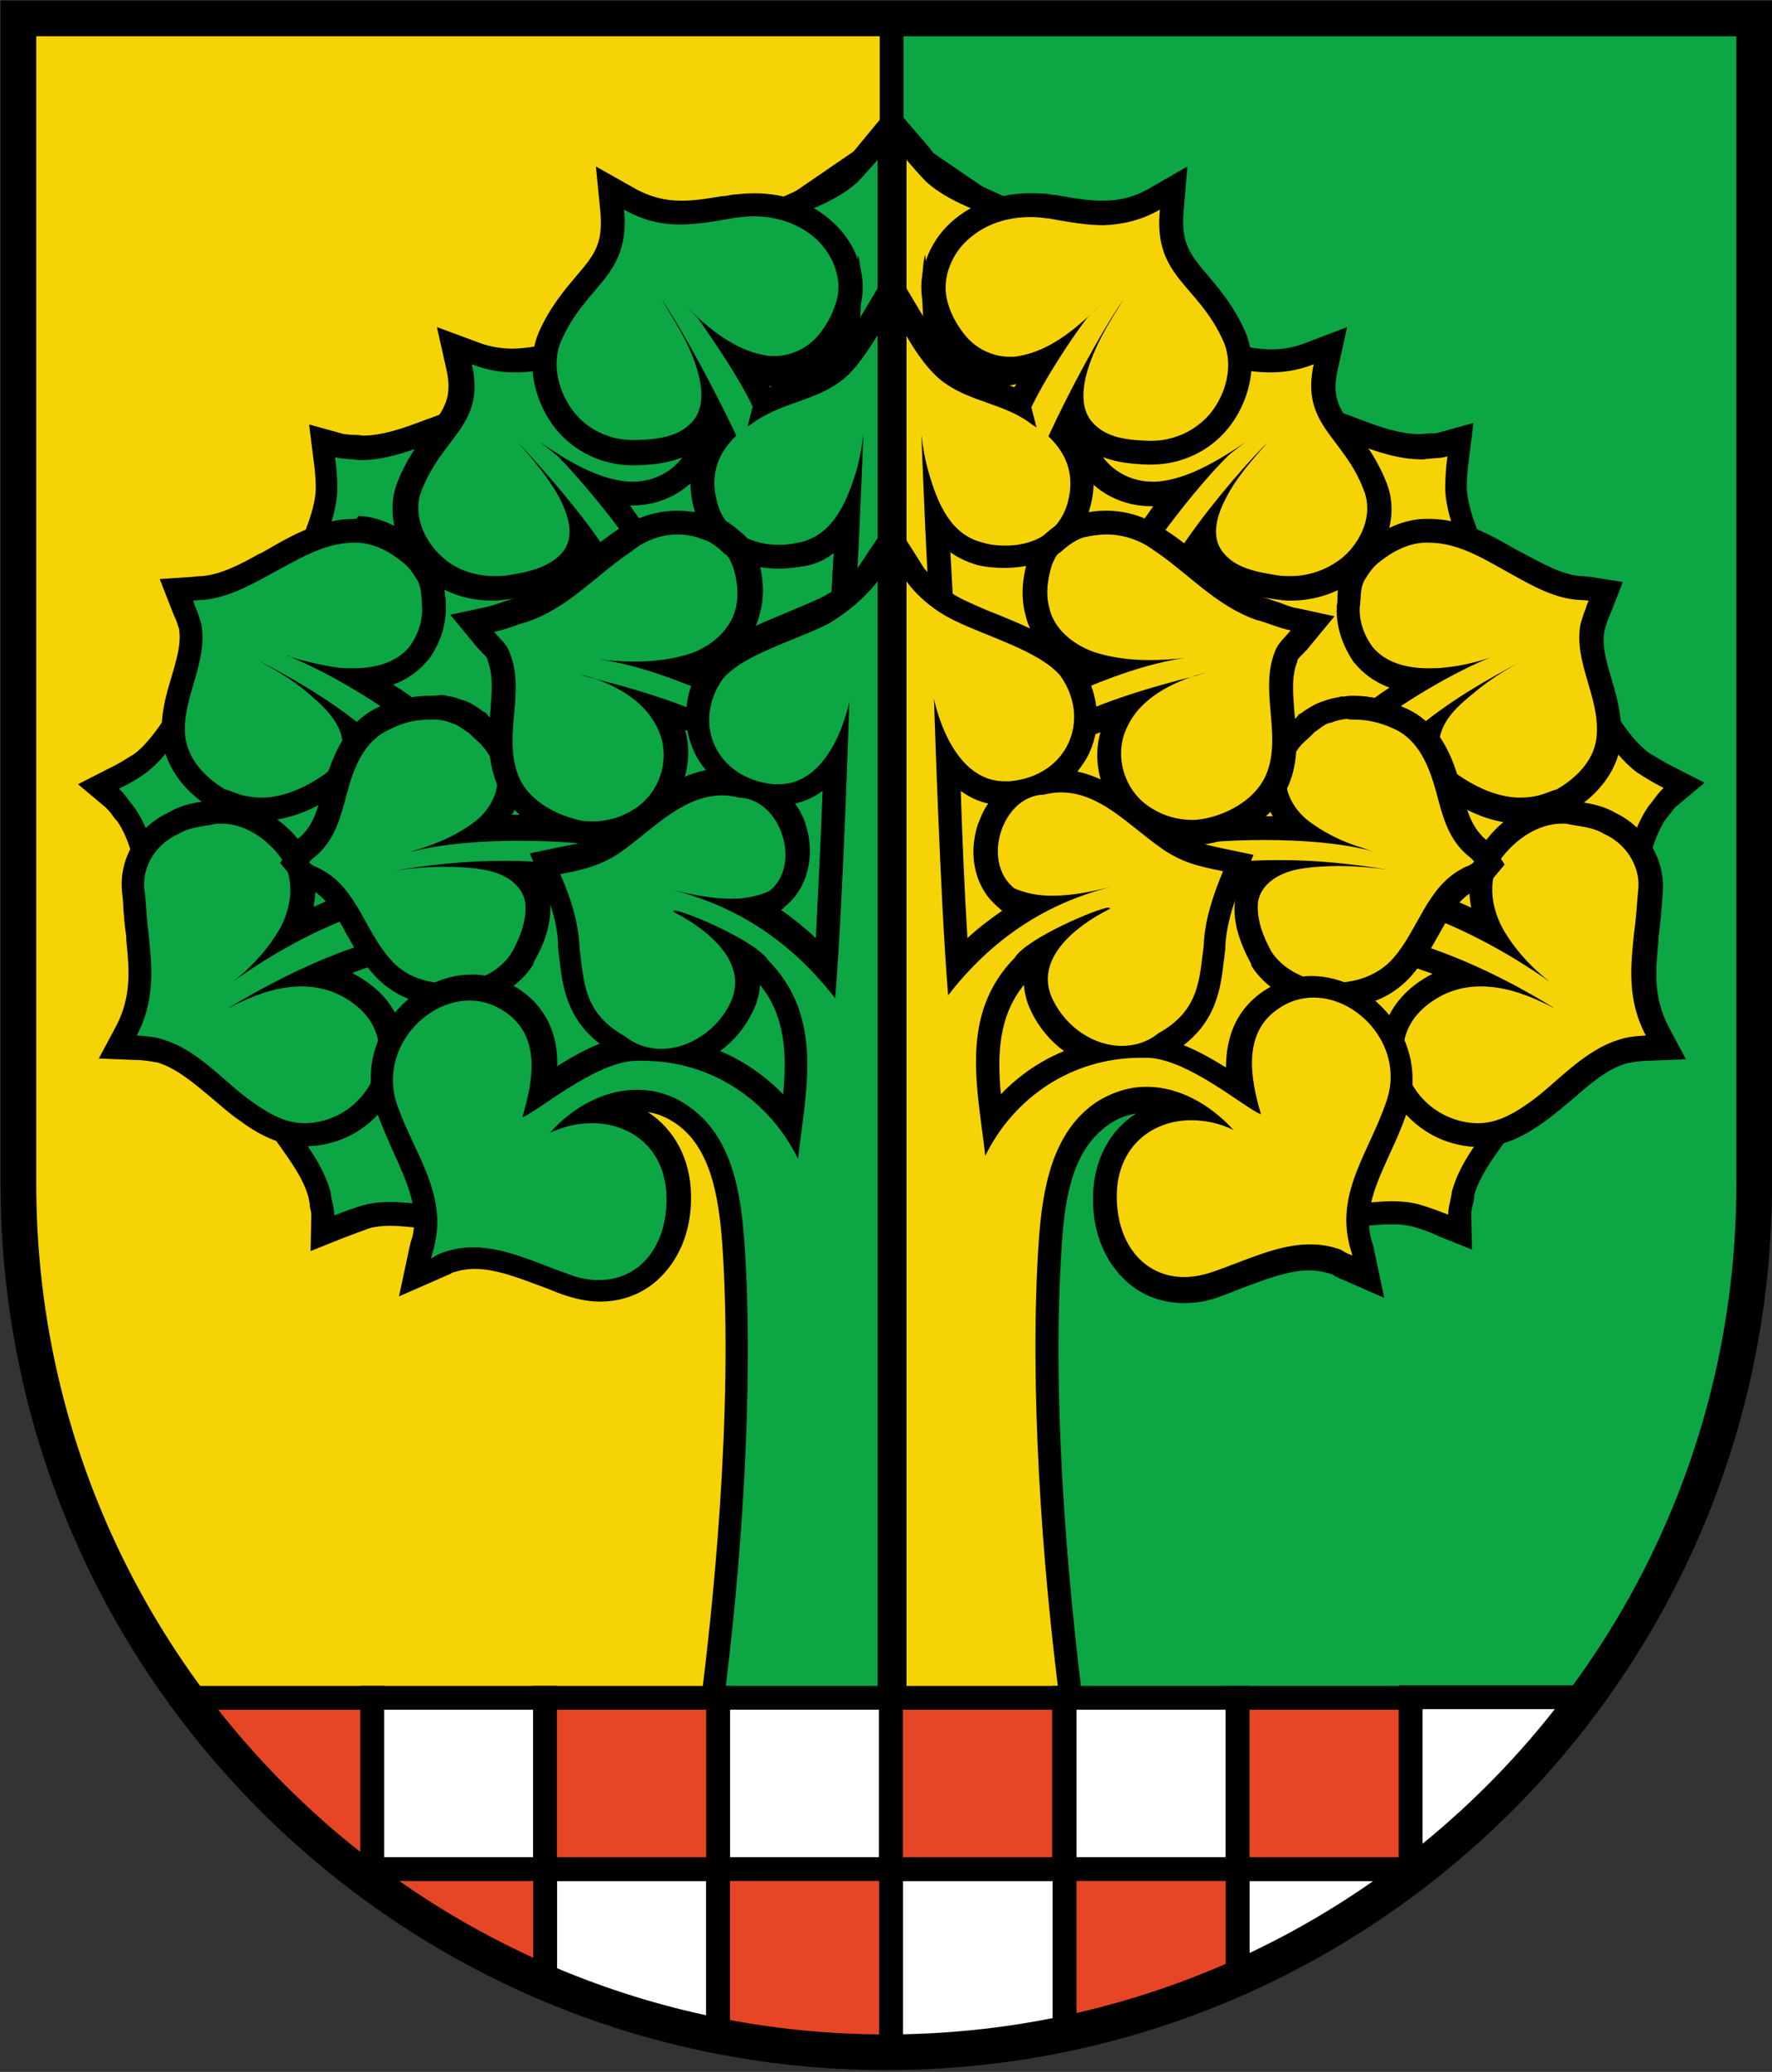
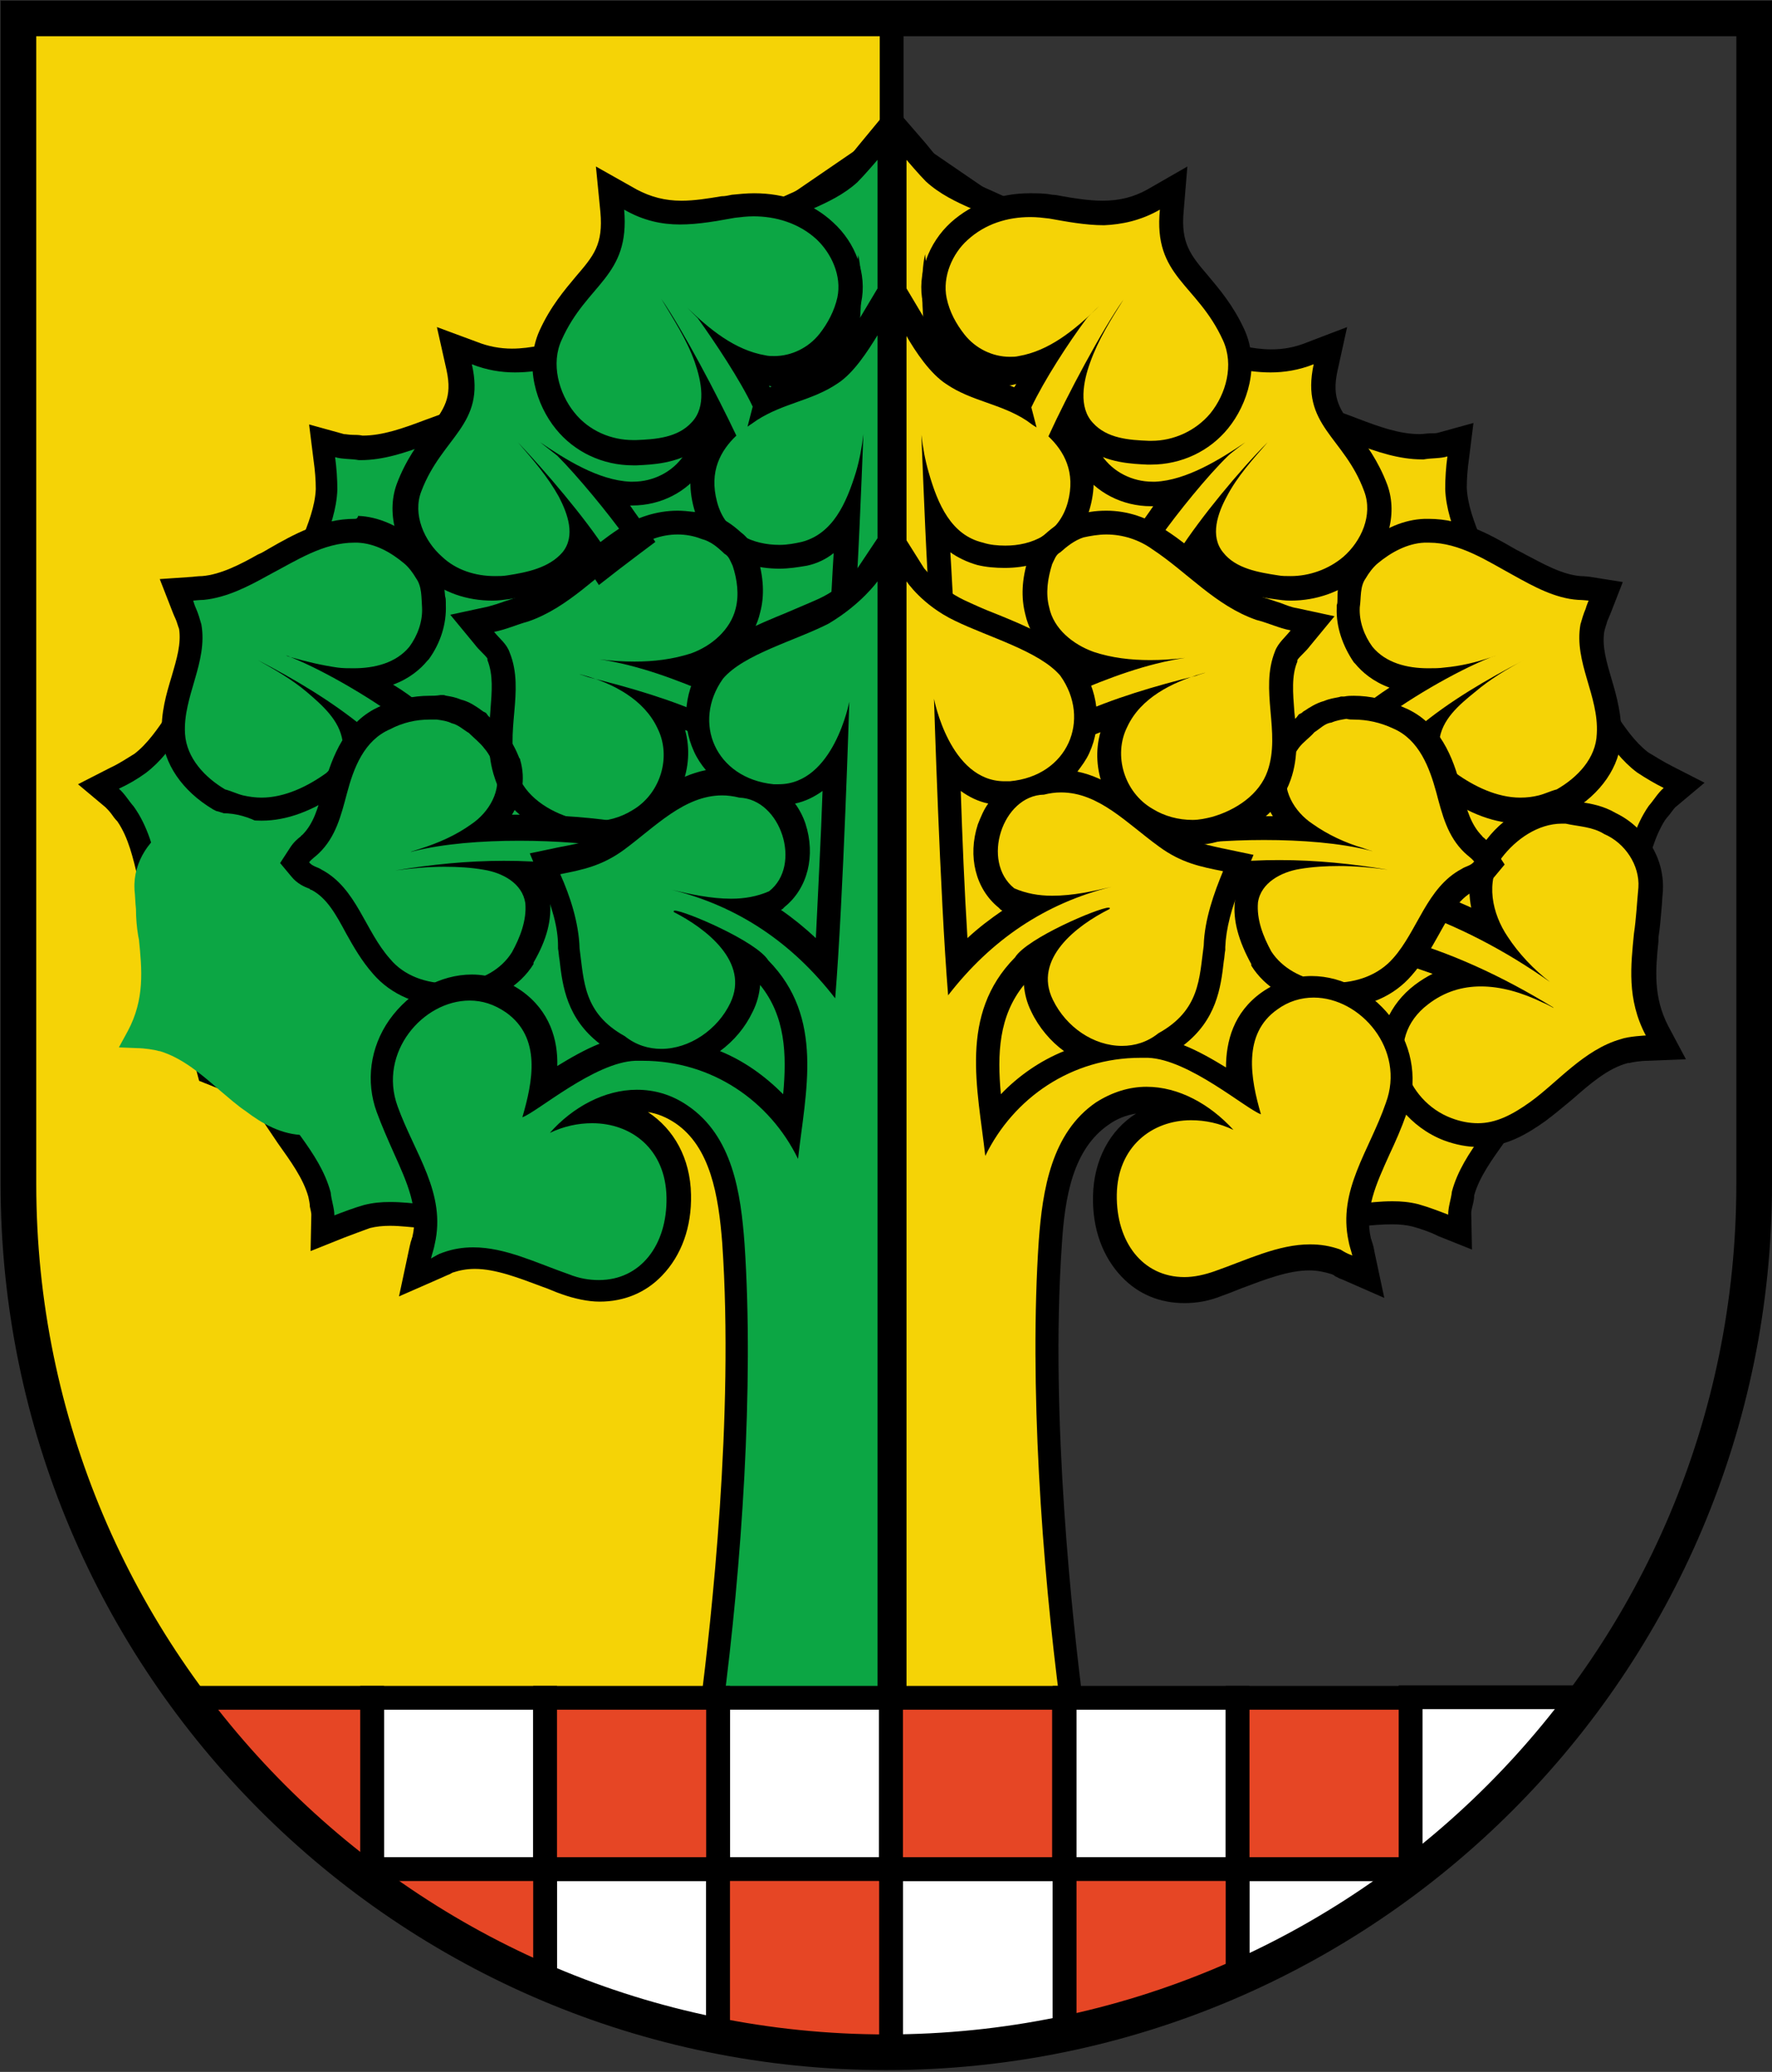
<svg xmlns="http://www.w3.org/2000/svg" version="1.1" id="Layer_1" x="0px" y="0px" viewBox="0 0 298.1 348.4" enable-background="new 0 0 298.1 348.4" xml:space="preserve">
  <rect x="0" y="0" width="298.1" height="348.4" fill="#333333" stroke="none" />
  <g>
    <g>
      <path fill="#F5D306" d="M3.1,199.1c0,32.3,10.5,62.2,28.3,86.4h2v-0.3h29.1v0.3h29.1v-0.3h29.1v0.3h29.1V3.1H3.1V199.1z" />
-       <path fill="#0CA644" d="M149.9,285.5v-0.3h29.1v0.3h29.1v-0.3h29.1v0.3h29.5c17.8-24.2,28.3-54.1,28.3-86.4V3.1H149.9L149.9,285.5    L149.9,285.5z" />
    </g>
    <g>
      <g id="f" transform="matrix(1.25 0 0 -1.25 0 687)">
        <g id="g_1_">
          <g>
            <path fill="#0CA644" d="M88.9,404.8l-15.3-6.6c1.1-2.3,1.1-4.8-0.1-7.4l-0.1-0.1l-0.1-0.1c-2.1-3-5.6-4.8-9.1-4.8       c-0.2,0-0.4,0-0.5,0c-0.6,0-1.1-0.1-1.7-0.1c-1.7,0-3.3,0.2-4.9,0.4c-1.6,0.2-3,0.3-4.5,0.3c-1.2,0-2.2-0.1-3.1-0.3       c-1.2-0.3-2.4-0.8-3.8-1.3l-2.2-0.9l0,2.4c0,0.4-0.1,1-0.2,1.5c-0.1,0.4-0.2,0.8-0.2,1.3c-0.8,2.9-2.5,5.3-4.4,7.8       c-1.3,1.8-2.7,3.8-3.8,5.9l-6.8,2.7l-4.7,17.3c-1.8,2.8-2.6,6-3.3,9c-0.7,3.1-1.4,6-3.1,8.4c-0.3,0.3-0.6,0.7-0.8,1       c-0.3,0.4-0.7,0.8-1,1.1l-1.9,1.5l2.2,1.1c1.3,0.7,2.4,1.3,3.4,2c2,1.5,3.4,3.6,4.9,5.8c1.2,1.8,2.5,3.6,4.1,5.2       c1.3,1.7,3.2,3.1,5.4,3.7l6.5,7.8c0.4,2.3,1.3,4.4,2.1,6.5c1,2.6,2,5,2.1,7.6c0,1.3-0.1,2.6-0.3,4.1l-0.3,2.4l2.3-0.7       c0.5-0.1,1-0.2,1.6-0.2c0.4,0,0.9-0.1,1.3-0.1l0.1,0c3.1,0,6,1.1,9.1,2.2c2.7,1,5.4,2,8.4,2.4l53.9,36.9l-0.8-150.9L88.9,404.8       z" />
            <path d="M118.3,527.8l-0.7-144.5l-28.4,23.3l-18-7.7c1.7-2.1,2.2-4.5,0.8-7.4c-1.8-2.5-4.7-4.2-7.8-4.2c-0.2,0-0.4,0-0.6,0       c-0.6-0.1-1.1-0.1-1.7-0.1c-3.1,0-6.3,0.7-9.4,0.7c-1.2,0-2.3-0.1-3.5-0.4c-1.4-0.4-2.7-0.9-4-1.4c0,1-0.4,2-0.5,3.1       c-1.5,5.6-6.3,9.5-8.6,14.7l-6.7,2.6l-4.5,16.8c-3.6,5.4-2.9,12.5-6.7,17.8c-0.7,0.8-1.2,1.7-2,2.4c1.3,0.6,2.5,1.3,3.6,2.1       c4,3,5.8,7.9,9.3,11.3c1.3,1.7,3.1,2.9,5.1,3.4l7,8.5c0,0.1,0.1,0.2,0.1,0.3c0.9,5,4.1,9.4,4.3,14.6c0,1.5-0.1,2.9-0.3,4.4       c1-0.3,2.2-0.2,3.2-0.4c0.1,0,0.1,0,0.2,0c6.3,0,11.8,4.1,18,4.6L118.3,527.8 M121.6,533.9l-5-3.5l-51-34.9       c-3-0.4-5.7-1.4-8.4-2.4c-2.9-1.1-5.7-2.1-8.4-2.1c-0.5,0.1-0.9,0.1-1.3,0.1c-0.5,0-0.9,0.1-1.2,0.1l-4.7,1.3l0.6-4.8       c0.2-1.4,0.3-2.7,0.3-3.9c-0.1-2.3-1-4.6-2-7.1c-0.8-2-1.6-4.1-2.1-6.4l-5.9-7.2c-2.3-0.8-4.2-2.2-5.7-4.1       c-1.7-1.7-3-3.6-4.2-5.4c-1.4-2.1-2.8-4.1-4.5-5.4c-1-0.6-2-1.3-3.3-1.9l-4.3-2.2l3.7-3.1c0.2-0.2,0.5-0.5,0.8-0.9       c0.2-0.3,0.5-0.7,0.8-1c1.5-2.2,2.1-4.9,2.8-7.8c0.8-3.1,1.5-6.3,3.4-9.3l4.4-16.3l0.4-1.5l1.5-0.6l5.5-2.2       c1.1-2,2.4-3.8,3.6-5.6c1.7-2.4,3.4-4.7,4.1-7.2c0.1-0.5,0.2-0.9,0.2-1.3c0.1-0.4,0.2-0.9,0.2-1.1l-0.1-4.9l4.5,1.8       c1.3,0.5,2.4,0.9,3.5,1.3c0.8,0.2,1.7,0.3,2.7,0.3c1.4,0,2.8-0.2,4.3-0.3c1.6-0.2,3.3-0.4,5.1-0.4c0.6,0,1.2,0,1.8,0.1       c0.2,0,0.3,0,0.5,0c4,0,8,2.1,10.4,5.5l0.2,0.2l0.1,0.2c1.2,2.5,1.4,4.9,0.7,7.2l13,5.6l26.9-22.1l5.2-4.3l0,6.7l0.7,144.5       L121.6,533.9L121.6,533.9z" />
          </g>
          <g>
            <path fill="#0CA644" d="M112.6,494.3l0.3,1.9c0,0.1,0.5,2.8,0.8,6.3c-0.7-0.7-1.5-1.4-2.6-1.9c-1.9-0.9-3.7-1.4-5.3-1.4       c-3.9,0-6.9,2.5-9.3,7.7c-2.2,4.8,1.7,10.7,5.2,12.6c1.9,1.3,3.9,2.2,5.9,3.1c2.5,1.1,4.8,2.1,6.6,3.8c0.9,0.9,2.4,2.8,2.4,2.8       l2.8,3.4v-38.2H112.6z" />
            <path d="M118.1,528.1v-32.1h-3.6c0,0,2.3,13.7,1,19.3c-0.5-4.5-0.2-10.9-5-13.3c-1.5-0.8-3.1-1.2-4.6-1.2       c-2.9,0-5.6,1.8-7.9,6.8c-1.8,3.9,1.8,9.1,4.6,10.5c4,2.8,9.2,3.7,12.8,7C116.4,526.1,118.1,528.1,118.1,528.1 M121.3,537       l-5.7-6.9c-0.4-0.5-1.6-2-2.3-2.7c-1.7-1.5-3.8-2.4-6.2-3.5c-2-0.9-4.1-1.8-6.1-3.2c-4.1-2.3-8.4-8.9-5.9-14.6       c2.7-5.8,6.3-8.7,10.8-8.7c1.8,0,3.7,0.5,5.8,1.5c-0.1-0.9-0.3-1.8-0.4-2.6l-0.6-3.7h3.8h3.6h3.2v3.2v32.1V537L121.3,537z" />
          </g>
        </g>
        <g id="h_1_">
          <g>
            <path fill="#0CA644" d="M35.3,440.8c-1,0-1.9,0.1-2.8,0.4c-0.6,0.1-1.1,0.3-1.6,0.5c-0.3,0.1-0.6,0.2-0.9,0.3l-0.2,0.1       l-0.2,0.1c-3.8,2.2-6,5.4-6.2,8.8c-0.1,2.6,0.6,5,1.2,7.3c0.7,2.5,1.4,4.8,1,7.2c-0.1,0.6-0.3,1.2-0.5,1.7       c-0.2,0.4-0.5,1.1-0.5,1.1l-0.8,2l2.2,0.1c0,0,0.9,0.1,1.4,0.1c2.8,0.2,5.6,1.8,8.1,3.1c0.5,0.3,1,0.6,1.5,0.8       c3.1,1.8,6.7,3.8,10.7,3.8c0.2,0,0.3,0,0.5,0c2.4-0.1,4.7-1.1,7.3-3.1c0.7-0.5,1.4-1.3,2-2.4c0.8-1.2,0.9-2.6,1-3.7       c0-0.3,0-0.6,0.1-0.9l0-0.1l0-0.1c0.1-2.2-0.7-4.4-2-6.3l-0.1-0.1c-1.7-2.1-4.2-3.2-7.6-3.4c2.7-1.6,5.2-3.3,7-4.7l3.2-2.6       l-10.4-0.7c0,0-0.8,0.7-1,0.8c0.1-0.3,0.1-0.6,0.1-0.8c0.2-2.7-1.6-4.7-2.7-5.7l-0.1-0.1l-0.1,0       C41.6,442,38.4,440.8,35.3,440.8z" />
            <path d="M47.7,476.6c0.1,0,0.3,0,0.4,0c2.4-0.1,4.5-1.3,6.3-2.8c0.6-0.5,1.2-1.3,1.6-2c0.8-1.1,0.7-2.6,0.8-3.9       c0.1-1.9-0.6-3.8-1.7-5.3c-1.8-2.2-4.7-2.9-7.5-2.9c-0.7,0-1.5,0-2.2,0.1c-2.1,0.3-4.2,0.8-6.3,1.4c-0.2,0.1-0.4,0.2-0.6,0.2       l0.6-0.2c0,0,0,0,0,0c4.8-1.9,11.8-6.1,15.6-9.1l-5.7-0.4c-4.4,3.6-9.3,6.5-14.3,9.1c2.3-1.3,4.6-2.6,6.6-4.3       c2.1-1.8,4.4-3.8,4.8-6.6c0.1-1.7-1-3.2-2.2-4.3c-2.5-1.8-5.6-3.3-8.7-3.3c-0.8,0-1.6,0.1-2.5,0.3c-0.8,0.2-1.6,0.6-2.4,0.8       c-2.7,1.6-5.2,4.2-5.4,7.5c-0.3,5,3.1,9.6,2.2,14.7c-0.2,0.7-0.4,1.4-0.7,2.1c-0.2,0.4-0.4,1.1-0.4,1.1s0.9,0.1,1.4,0.1       c3.1,0.3,6,1.8,8.7,3.3C39.9,474.2,43.5,476.6,47.7,476.6 M47.7,479.8L47.7,479.8c-4.4,0-8.2-2.1-11.5-4       c-0.5-0.3-1-0.6-1.5-0.8c-2.3-1.3-5-2.7-7.5-2.9c-0.5,0-1.3-0.1-1.3-0.1l-4.4-0.3l1.6-4.1c0,0,0.3-0.8,0.5-1.2       c0.2-0.4,0.3-0.9,0.5-1.4c0.3-2-0.3-4-1-6.4c-0.7-2.3-1.5-5-1.3-7.8c0.2-3.9,2.7-7.6,6.9-10.1l0.4-0.2l0.4-0.1       c0.2-0.1,0.5-0.1,0.7-0.3c0.5-0.2,1.1-0.4,1.8-0.5c1-0.3,2.1-0.4,3.2-0.4c3.4,0,6.9,1.3,10.6,3.9l0.1,0.1l0.1,0.1       c1.8,1.6,2.9,3.4,3.2,5.4l0,0l5.7,0.4l8.2,0.5l-6.4,5.2c-1.1,0.9-2.3,1.8-3.8,2.7c2.2,0.8,3.7,2.1,4.6,3.2l0.1,0.1l0.1,0.1       c1.6,2.2,2.4,4.8,2.3,7.3l0,0.2l0,0.2c0,0.2,0,0.5-0.1,0.8c-0.1,1.2-0.2,2.9-1.2,4.5c-0.7,1.2-1.5,2.1-2.3,2.8       c-2.8,2.2-5.5,3.4-8.2,3.5C48.1,479.8,47.9,479.8,47.7,479.8L47.7,479.8z" />
          </g>
          <g>
            <path fill="#0CA644" d="M66.3,470.4c-3.1,0-6,1-8.2,3c-2.7,2.4-4.7,6.5-3.2,10.6c1.1,3,2.7,5.1,4.1,6.9       c2.2,2.9,3.7,4.9,2.7,9.3l-0.6,2.9l2.8-1.1c1.7-0.6,3.4-1,5.2-1c2.7,0,5.3,0.7,7.8,1.4c0.5,0.1,1,0.3,1.4,0.4       c1.6,0.4,3.2,0.6,4.8,0.6c3,0,5.8-0.8,8-2.2c3-2,4.8-5.3,4.4-8.4c-0.2-1.8-0.9-3.6-2.2-5.5c-1.8-2.6-4.9-4.2-8.2-4.2       c0,0,0,0,0,0c-0.1,0-0.3,0-0.4,0c-1.2,0.1-2.5,0.3-3.7,0.7c1.6-1.9,3.2-4,4.3-5.6l0.9-1.3l-5.1-3.9l-0.9,1.4       c-0.6,0.9-1.3,2-2.1,3c-0.1-1.3-0.5-2.4-1.3-3.4c-2.1-2.6-5.4-3.2-8.4-3.7C67.6,470.5,67,470.4,66.3,470.4z" />
            <path d="M83,501.9c2.5,0,5-0.6,7.2-2c2.3-1.5,4-4.1,3.7-6.9c-0.2-1.7-1-3.3-1.9-4.7c-1.5-2.2-4.1-3.5-6.8-3.5       c-0.1,0-0.2,0-0.4,0c-4.3,0.2-8.7,3-12.1,5.3c0,0,1.8-1.4,2.3-1.8c2.7-2.7,6.9-7.8,9.1-10.9l-2.5-1.9       c-2.9,4.5-8.2,10.7-11.9,14.6c2-2.3,4-4.6,5.5-7.3c1.2-2.3,2.3-5.3,0.5-7.5c-1.8-2.1-4.8-2.7-7.4-3.1c-0.6-0.1-1.1-0.1-1.7-0.1       c-2.6,0-5.2,0.8-7.1,2.6c-2.4,2.1-4,5.7-2.8,8.8c2.8,7.4,8.7,8.9,6.8,17.1c2-0.8,4-1.1,5.8-1.1c3.5,0,6.7,1,9.6,1.8       C80,501.7,81.5,501.9,83,501.9 M58.8,505.6l1.3-5.8c0.8-3.7-0.3-5.2-2.4-8c-1.4-1.8-3.1-4.1-4.3-7.3c-1.5-4.1,0-9.1,3.7-12.4       c2.5-2.2,5.7-3.3,9.2-3.3c0.7,0,1.5,0.1,2.2,0.2c3.3,0.5,7,1.2,9.4,4.2c0.2,0.3,0.4,0.5,0.6,0.9c0.1-0.1,0.1-0.2,0.2-0.3       l1.9-2.9l2.7,2.1l2.5,1.9l2.4,1.8l-1.7,2.5c-0.5,0.7-1.1,1.5-1.7,2.4c0.1,0,0.2,0,0.3,0c3.8,0,7.4,1.8,9.5,4.9       c1.4,2.1,2.3,4.2,2.5,6.2c0.4,3.7-1.6,7.6-5.2,9.9c-2.5,1.6-5.6,2.5-8.9,2.5c-1.7,0-3.5-0.2-5.2-0.7c-0.5-0.1-1-0.3-1.5-0.4       c-2.4-0.6-4.8-1.3-7.4-1.3c-1.6,0-3.2,0.3-4.7,0.9L58.8,505.6L58.8,505.6z" />
          </g>
          <g>
            <path fill="#0CA644" d="M113.2,465.2l0.1,1.7c0.3,3.3,0.5,7.8,0.7,12.5c-1.3-2-3.2-3.6-5.8-4.3c-1.1-0.3-2.2-0.4-3.4-0.4       c-5,0-8.8,2.6-10,7c-1,3.6-0.3,6.8,2.2,9.6c-0.5,1-1,2-1.5,3c-0.3-1-0.7-1.9-1.4-2.7c-2.3-2.5-5.7-2.8-8.6-3       c-0.1,0-0.3,0-0.4,0c-3.6,0-6.9,1.6-9.1,4.3c-2.3,2.8-3.8,7.4-1.9,11.5c1.4,3.1,3.1,5.1,4.7,6.9c2.4,2.8,4.1,4.9,3.7,9.9       l-0.3,3.1l2.7-1.5c2.1-1.2,4.2-1.7,6.8-1.7c2,0,3.9,0.3,5.7,0.7c0.5,0.1,1,0.2,1.4,0.2c0.9,0.1,1.9,0.2,2.8,0.2       c3.7,0,7-1.2,9.5-3.5c2.7-2.4,4-6.1,3.3-9.3c-0.4-1.9-1.3-3.7-2.7-5.5c-1.8-2.3-4.5-3.6-7.3-3.6c-0.5,0-1,0-1.5,0.1       c-1.1,0.2-2.2,0.5-3.2,1c1.2-2,2.4-4,3.2-5.7l0.1-0.1c1.3,0.6,2.6,1.1,3.9,1.6c1.8,0.6,3.5,1.2,5.1,2.3c1.4,0.9,3.1,3,4.9,6       l3,5v-45H113.2z" />
            <path d="M84,521.4c2.6-1.5,5.1-2,7.5-2c2.6,0,5.1,0.5,7.4,0.9c0.8,0.1,1.7,0.2,2.5,0.2c3,0,6.1-0.9,8.5-3.1       c2-1.9,3.4-4.9,2.8-7.8c-0.4-1.8-1.3-3.5-2.4-4.9c-1.5-1.9-3.8-3-6.1-3c-0.4,0-0.8,0-1.2,0.1c-4.1,0.7-7.5,3.5-10.5,6.4       c-0.2,0.2-0.3,0.3-0.3,0.3c0,0,1.4-1.4,1.7-1.7c2.3-3.2,5.7-8.3,7.4-11.9l-0.7-2.7c0.4,0.3,0.9,0.6,1.3,0.9       c3.6,2.3,7.4,2.6,10.8,4.9c2.2,1.4,4.1,4.4,5.4,6.5v-37.6h-3.1c0.5,6.3,0.9,16.9,1.2,24.3c-0.2-1.7-0.5-3.4-1-5.1       c-1.3-4.2-3.1-8.3-7.3-9.4c-0.9-0.2-1.9-0.4-3-0.4c-3.5,0-7.3,1.5-8.4,5.8c-1.1,4.1,0.5,6.9,2.6,8.9       c-2.6,5.5-7.2,14.2-10.1,18.4c1.6-2.7,3.4-5.4,4.5-8.5c0.9-2.6,1.6-6-0.4-8.1c-1.9-2.1-4.9-2.3-7.5-2.4c-0.1,0-0.2,0-0.4,0       c-2.9,0-5.9,1.2-7.9,3.7c-2.1,2.6-3.2,6.6-1.7,9.8C79,511.5,84.8,512.3,84,521.4 M80.2,527.2l0.6-6.1c0.4-4.4-0.9-5.9-3.3-8.7       c-1.5-1.8-3.4-4-4.9-7.3c-2.1-4.7-0.4-10,2.2-13.2c2.5-3.1,6.3-4.9,10.4-4.9c0.2,0,0.3,0,0.5,0c2,0.1,5.4,0.2,8.2,2.2       c-1.1-2.4-1.3-5.1-0.5-8c1.4-5.1,5.7-8.1,11.5-8.1c1.3,0,2.5,0.2,3.7,0.4c1.4,0.3,2.6,0.9,3.6,1.7c-0.2-3-0.3-5.9-0.5-8.2       l-0.3-3.5h3.5h3.1h3.2v3.2v37.6V516l-5.9-9.9c-2.1-3.5-3.5-4.9-4.4-5.5c-1.4-0.9-3-1.5-4.7-2.1c-0.8-0.3-1.7-0.6-2.6-1       c-0.2,0.4-0.4,0.8-0.6,1.1c0.4-0.1,0.9-0.1,1.3-0.1c3.4,0,6.5,1.5,8.6,4.2c1.6,2,2.6,4.1,3,6.2c0.8,3.8-0.7,8-3.8,10.8       c-2.8,2.6-6.5,3.9-10.6,3.9c-1,0-2-0.1-3-0.2c-0.5-0.1-0.9-0.2-1.4-0.2c-1.8-0.3-3.6-0.6-5.4-0.6c-2.2,0-4.1,0.5-6,1.5       L80.2,527.2L80.2,527.2z" />
          </g>
          <g>
            <path fill="#0CA644" d="M41.1,396.9c-3.2,0-5.9,1.6-8,3.2c-1.2,0.8-2.3,1.8-3.5,2.8c-2.5,2.2-5.1,4.4-8.1,5.3l-0.1,0       c-0.6,0.2-2.1,0.4-2.9,0.4l-2.5,0.1l1.2,2.2c2.3,4.3,1.9,8.3,1.5,12.3l-0.1,0.5c-0.2,1.2-0.3,2.4-0.3,3.6       c-0.1,0.9-0.1,1.7-0.2,2.6l0,0.1c-0.2,3.6,2.1,7.2,5.5,8.7c1.4,0.9,3,1.1,4.3,1.3c0.4,0.1,0.9,0.1,1.3,0.2l0.1,0l0.1,0       c0.2,0,0.4,0,0.6,0c3.5,0,7.1-2,9.3-5.3c2.4-3.5,1.7-7.6,0.2-10.7c3.4,1.8,6.9,3.3,10.4,4.5l1.2,0.4l3.8-6.6l-2-0.5       c-3.4-0.9-6.8-2.1-10.3-3.7c2.2-0.3,4.3-1.2,6.1-2.6c3-2.3,4.4-5.6,3.9-9.1c-0.6-3.9-3.5-7.6-7.4-9       C43.8,397.2,42.4,396.9,41.1,396.9C41.1,396.9,41.1,396.9,41.1,396.9z" />
-             <path d="M29.8,438.8c3.2,0,6.2-2.1,8-4.6c2.2-3.2,1.3-7.6-0.8-10.6c-1.5-2.3-3.5-4.4-5.7-6.1c6.1,4.4,12.5,7.7,19,9.8l2.1-3.7       c-7.6-2-14.8-5.5-21.5-9.5c-0.1-0.1-0.1-0.1-0.1-0.1c0,0,1.1,0.6,1.4,0.7c2.9,1.4,5.7,2.2,8.4,2.2c2.5,0,4.9-0.7,7.1-2.4       c6.2-4.7,2.9-13-3.1-15.3c-1.3-0.5-2.5-0.7-3.6-0.7c-2.4,0-4.6,1.1-7.1,2.9c-3.6,2.5-7.2,7-12.1,8.4c-1.1,0.4-3.4,0.5-3.4,0.5       c2.6,4.9,2,9.5,1.6,13.7c-0.3,2.1-0.3,4.2-0.6,6.2c-0.2,3.1,1.8,6,4.6,7.2c1.6,1,3.4,1,5.2,1.4       C29.5,438.8,29.7,438.8,29.8,438.8 M29.8,442L29.8,442c-0.2,0-0.5,0-0.7,0l-0.2,0l-0.2,0c-0.4-0.1-0.8-0.1-1.2-0.2       c-1.4-0.2-3.2-0.5-4.8-1.5c-4-1.8-6.6-6-6.3-10.3l0-0.1l0-0.1c0.1-0.8,0.2-1.6,0.2-2.5c0.1-1.2,0.2-2.5,0.4-3.7l0-0.5       c0.4-3.9,0.7-7.5-1.3-11.4l-2.4-4.5l5.1-0.2c0.9,0,2.1-0.2,2.5-0.3l0.1,0l0.1,0c2.7-0.8,5.1-2.9,7.5-4.9c1.2-1,2.4-2.1,3.6-2.9       c2.3-1.7,5.3-3.5,9-3.5c1.5,0,3.1,0.3,4.7,0.9c4.4,1.7,7.7,5.7,8.4,10.3c0.6,4.1-1,8-4.5,10.6c-0.8,0.6-1.6,1.1-2.4,1.5       c2,0.8,4,1.4,6,1.9l4,1.1l-2.1,3.6l-2.1,3.7l-1.3,2.3l-2.5-0.8c-2.4-0.8-4.8-1.8-7.2-2.9c0.6,3.1,0,6.1-1.6,8.5       C37.9,439.7,33.8,442,29.8,442L29.8,442z" />
          </g>
          <g>
            <path fill="#0CA644" d="M60.6,415.7c-3.8,0-7,1.4-9.1,3.9c-1.4,1.5-2.4,3.4-3.4,5.2c-1.5,2.7-2.9,5.2-5.4,6.5l-0.1,0       c-0.1,0.1-0.3,0.1-0.4,0.2c-0.5,0.2-1.1,0.5-1.7,1.2l-0.7,0.9l0.7,1c0.4,0.6,0.8,0.9,1.2,1.2c0.1,0.1,0.2,0.2,0.3,0.3       c1.8,1.8,2.5,4.2,3.2,6.9l0.1,0.4c0.9,3.6,2.6,7.9,6.7,9.7c1.9,0.8,4,1.3,5.9,1.3c0.4,0,0.7,0,1.1-0.1l0.1,0l0.1,0       c0.2,0,0.3-0.1,0.5-0.1c0.5-0.1,1.1-0.2,1.7-0.4c0.9-0.2,1.6-0.7,2.1-1.1c0.2-0.1,0.4-0.3,0.6-0.4l0.2-0.1l0.2-0.2       c0.2-0.2,0.5-0.5,0.8-0.8c0.4-0.4,0.9-0.9,1.4-1.4c0.8-1,1.3-2.1,1.7-3.1l0-0.1l0-0.1c1-3.4-0.7-6.6-3.1-8.7       c1.7,0.1,3.4,0.1,4.8,0.1c4.9,0,9.8-0.4,14-1.1l0.1-3.1l-8.7-2.1l-0.3,0c-1.6,0.2-3.2,0.3-4.8,0.4c1.1-0.9,2-2.2,2.2-3.8       c0.2-2.3-0.4-4.8-2-7.6c-1.6-2.5-4.5-4.3-7.9-4.9C61.8,415.8,61.2,415.7,60.6,415.7z" />
            <path d="M57.8,452.8c0.3,0,0.6,0,1,0c0.7-0.1,1.4-0.2,2-0.5c0.9-0.2,1.6-0.9,2.3-1.3c0.7-0.7,1.5-1.3,2.1-2.1       c0.7-0.8,1.1-1.8,1.5-2.7c0.9-2.9-0.9-5.9-3.3-7.5c-2.1-1.5-4.4-2.5-6.9-3.3c-0.3-0.1-1.3-0.4-1.2-0.4c0,0,0.1,0,0.4,0.1       c4,1,9.1,1.4,14.2,1.4c4.9,0,9.8-0.4,13.7-1l-8.4-2.1c-2.5,0.3-4.9,0.4-7.4,0.4c-4.9,0-9.8-0.5-14.6-1.3       c2.2,0.3,4.4,0.5,6.6,0.5c1.8,0,3.6-0.1,5.3-0.4c2.5-0.4,5.2-1.8,5.6-4.5c0.2-2.3-0.7-4.6-1.8-6.6c-1.5-2.4-4.1-3.7-6.8-4.1       c-0.6-0.1-1.1-0.1-1.7-0.1c-3,0-6,1-7.9,3.3c-3.4,3.8-4.5,9.5-9.2,12c-0.6,0.4-1.2,0.4-1.7,1c0.4,0.5,0.9,0.8,1.3,1.2       c2.3,2.2,3,5.1,3.8,8.1c0.9,3.4,2.3,7.1,5.8,8.6C54.2,452.4,56,452.8,57.8,452.8 M57.8,456C57.8,456,57.8,456,57.8,456       c-2.2,0-4.4-0.5-6.6-1.4c-4.7-2-6.5-6.8-7.6-10.7l-0.1-0.4c-0.7-2.6-1.3-4.7-2.8-6.2c-0.1-0.1-0.2-0.1-0.2-0.2       c-0.4-0.3-1-0.8-1.5-1.6l-1.3-2l1.5-1.8c0.8-1,1.8-1.4,2.3-1.6c0.1,0,0.2-0.1,0.2-0.1l0.1-0.1l0.1,0c2.1-1.1,3.3-3.3,4.7-5.9       c1-1.8,2.1-3.7,3.6-5.4c2.4-2.8,6.1-4.4,10.3-4.4c0.7,0,1.4,0,2.1,0.1l0.1,0l0.1,0c3.9,0.7,7.2,2.7,9,5.6l0,0.1l0,0.1       c1.8,3.1,2.5,5.8,2.2,8.5l0,0.1l0,0.1c-0.1,0.6-0.3,1.2-0.5,1.8c0.5,0,0.9-0.1,1.4-0.1l0.6-0.1l0.6,0.1l8.4,2.1l-0.2,6.3       c-4.2,0.7-9.3,1.1-14.2,1.1c-0.4,0-0.8,0-1.2,0c1.3,2.1,1.9,4.7,1.1,7.4l0,0.1l-0.1,0.1c-0.4,1-1,2.3-2,3.5       c-0.5,0.7-1.1,1.2-1.5,1.6c-0.3,0.2-0.5,0.4-0.7,0.6l-0.3,0.4l-0.4,0.2c-0.1,0.1-0.3,0.2-0.4,0.3c-0.6,0.4-1.4,1-2.6,1.3       c-0.7,0.3-1.3,0.4-1.9,0.5c-0.1,0-0.3,0.1-0.4,0.1l-0.2,0l-0.2,0C58.7,456,58.3,456,57.8,456L57.8,456L57.8,456z" />
          </g>
          <g>
-             <path fill="#0CA644" d="M79.6,437.7c-1.1,0-2.1,0.1-3.1,0.4c-4.4,1.3-7.5,3.9-8.6,7.2c-1,2.8-0.7,5.7-0.5,8.4       c0.2,2.7,0.5,5.3-0.5,7.6l0,0.1c-0.2,0.5-0.6,1-1.1,1.5c-0.3,0.3-0.5,0.6-0.8,0.9l-1.6,2l2.5,0.5c0.8,0.2,1.6,0.4,2.4,0.7       c0.7,0.2,1.4,0.5,2.1,0.7c3.3,1.1,6,3.3,8.8,5.6c1.5,1.3,3.1,2.5,4.8,3.7c2.1,1.4,4.6,2.2,7.1,2.2c1.3,0,2.5-0.2,3.7-0.6       c1.5-0.4,2.7-1.3,3.6-2.2c0.8-0.5,1.2-1.3,1.5-1.9l0.2-0.4l0-0.1c0.8-2.5,0.9-4.8,0.4-6.7c-0.7-3.1-3.4-5.8-7.1-7.1       c-0.7-0.2-1.4-0.4-2.1-0.6c1.7-0.6,3.4-1.3,5-2l1.1-0.5l-0.6-6.4l-2.1,0.9c-1.9,0.9-3.9,1.7-6,2.4c0.4-0.6,0.8-1.2,1.1-1.8       c2.3-4.5,0.5-10.4-4.1-13C84,438.3,81.8,437.7,79.6,437.7z" />
            <path d="M91.2,477.7c1.1,0,2.2-0.2,3.2-0.6c1.2-0.3,2.2-1.1,3.1-2c0.6-0.3,0.8-1,1.1-1.6c0.6-1.8,0.9-3.9,0.4-5.8       c-0.7-2.8-3.2-5-6-6c-2.5-0.8-5-1.1-7.6-1.1c-1.6,0-3.2,0.1-4.7,0.3c5.3-0.8,10.3-2.7,15.2-4.8l-0.3-3       c-5.2,2.4-10.8,4-16.4,5.4c-0.3,0.1-1.2,0.4-1.2,0.4c0,0,0.1,0,0.4-0.1c4.1-1.1,8.3-3.3,10.1-7.2c1.9-3.8,0.4-8.8-3.4-11       c-1.6-1-3.5-1.5-5.4-1.5c-0.9,0-1.8,0.1-2.6,0.4c-3.2,0.9-6.5,3-7.5,6.2c-1.8,5.3,1.1,10.9-1,16.1c-0.4,1.2-1.4,1.9-2.1,2.8       c1.6,0.3,3.1,1,4.6,1.4c5.5,1.9,9.3,6.4,14,9.5C86.8,476.9,89,477.7,91.2,477.7 M91.2,480.9c-2.8,0-5.6-0.9-8-2.5       c-1.8-1.2-3.4-2.5-4.9-3.7c-2.7-2.2-5.2-4.3-8.2-5.3c-0.8-0.2-1.5-0.5-2.2-0.7c-0.8-0.3-1.5-0.5-2.2-0.7l-5.1-1.1l3.3-4       c0.3-0.4,0.6-0.7,0.9-1c0.3-0.3,0.7-0.7,0.8-0.9l0-0.1l0-0.1c0.8-2,0.6-4.2,0.4-6.8c-0.2-2.8-0.5-5.9,0.6-9.1       c1.2-3.8,4.8-6.8,9.7-8.2l0,0l0,0c1.1-0.3,2.3-0.5,3.5-0.5c2.5,0,5,0.7,7,1.9c4.6,2.7,6.8,8.3,5.4,13.3       c0.7-0.3,1.5-0.6,2.2-0.9l4.1-1.9l0.4,4.5l0.3,3l0.2,2.3l-2.1,0.9c-0.4,0.2-0.7,0.3-1.1,0.5c3.1,1.6,5.4,4.3,6.1,7.4       c0.6,2.2,0.5,4.8-0.4,7.6l-0.1,0.3l-0.1,0.2c0,0.1-0.1,0.2-0.1,0.2c-0.3,0.6-0.8,1.7-1.9,2.5c-1,0.9-2.3,1.9-4.1,2.5       C94.1,480.6,92.6,480.9,91.2,480.9L91.2,480.9z" />
          </g>
        </g>
        <g>
          <path fill="#0CA644" d="M95.5,318.2l0.2,1.8c1.4,10.9,4.5,38.8,2.9,62.2c-0.5,6.9-1.6,13.8-7,17.4c-1.8,1.2-3.8,1.8-5.9,1.8      c-1.8,0-3.6-0.4-5.3-1.3c6.3-0.3,10.7-5,10.9-11.5c0.1-3.9-1.1-7.4-3.4-9.7c-1.9-2-4.4-3-7.2-3c-1.5,0-3,0.3-4.6,0.9      c-0.9,0.3-1.7,0.6-2.6,1c-3.4,1.3-6.6,2.5-9.7,2.5c-1.3,0-2.4-0.2-3.6-0.6c-0.3-0.1-0.5-0.2-0.7-0.3c-0.2-0.1-0.5-0.3-0.9-0.4      l-2.9-1.3l0.6,3.1c0.1,0.5,0.2,0.9,0.3,1.2c0.1,0.2,0.1,0.5,0.2,0.7c1,4.4-0.7,8.1-2.7,12.4c-0.8,1.7-1.6,3.5-2.3,5.4      c-1.3,3.7-0.8,7.7,1.5,11c2.3,3.3,6,5.4,9.7,5.4c2.1,0,4.1-0.6,5.8-1.9c4.4-3.2,4.5-8.1,3.8-12c3.1,2.1,7.5,5,11.4,5.6      c-0.3,0.2-0.6,0.4-0.9,0.6c-5.6,3.1-6.1,7.5-6.6,11.4c-0.1,0.5-0.1,1-0.2,1.5l0,0.1l0,0.1c-0.1,3.5-1.4,7-2.4,9.4l-0.8,1.8      l2.4,0.5c2.8,0.6,4.9,1,7.5,2.9c0.9,0.6,1.7,1.4,2.6,2c3.4,2.8,6.9,5.6,11.5,5.6c0.6,0,1.2,0,1.8-0.1c-2,1.1-3.5,2.7-4.4,4.7      c-1.5,3.4-1.1,7.3,1.3,10.6l0,0.1l0,0.1c2.2,2.6,6.3,4.2,10.3,5.8c1.6,0.7,3.2,1.3,4.5,1.9c3.9,1.9,5.8,4.7,5.9,4.8l2.9,4.3      l0-5.2V318.2H95.5z M92.9,407.9c5.4-1.4,10.2-4.7,13.6-9.3c1,7.4,1.7,15-4.1,20.8l-0.1,0.1l-0.1,0.2c-0.4,0.6-1.4,1.3-2.7,2.1      c1.3-2.3,1.7-4.8,0.3-7.6C98.4,411.2,95.9,408.9,92.9,407.9z M101.3,427.7c3.6-2.1,6.9-4.7,9.9-8c0.6,8.5,1,19.8,1.3,27.4      c-1.7-2.3-4.2-4.3-7.7-4.3c0,0,0,0,0,0c-0.3,0-0.6,0-0.9,0c-0.2,0-0.4,0-0.6,0.1c1.6-1.1,2.8-2.7,3.5-4.8      c1.2-3.7,0.3-7.4-2.3-9.4l-0.2-0.1l-0.2-0.1C103.3,428.1,102.4,427.8,101.3,427.7z" />
          <path d="M118.1,471.4V319.8H97.3c2.5,19.1,4.2,43.3,2.9,62.5c-0.5,6.8-1.6,14.5-7.7,18.6c-2.2,1.5-4.5,2.1-6.8,2.1      c-4.3,0-8.6-2.3-11.7-5.8c1.9,0.9,3.8,1.3,5.7,1.3c5.3,0,9.9-3.5,10-10c0.1-6.4-3.5-11.1-9.1-11.1c-1.3,0-2.6,0.2-4.1,0.8      c-4.3,1.5-8.5,3.6-12.8,3.6c-1.4,0-2.7-0.2-4.1-0.7c-0.6-0.2-0.9-0.4-1.6-0.8c0.2,0.8,0.4,1.3,0.5,1.9c1.6,6.9-2.7,12.2-5,18.6      c-2.6,7.2,3.4,14.2,9.7,14.2c1.7,0,3.3-0.5,4.9-1.6c4.8-3.4,3.6-9.3,2.2-14.1c2,0.7,9.7,7.4,15.2,7.6c0.3,0,0.7,0,1,0      c9.3,0,17.1-5.4,20.9-13.2c1,9,3.6,19-4,26.7c-1.6,2.6-11.3,6.7-12.6,6.7c-0.1,0-0.2-0.1-0.1-0.2c4.3-2.2,10.2-6.7,7.6-12.2      c-1.7-3.6-5.5-6.2-9.3-6.2c-1.7,0-3.4,0.5-4.9,1.7c-5.6,3.1-5.5,7.4-6.1,11.8c-0.1,3.5-1.3,7.1-2.6,10c3,0.6,5.6,1.1,8.6,3.3      c4.2,3.1,8.1,7.3,13.2,7.3c0.7,0,1.5-0.1,2.3-0.3c5.6-0.2,8.5-9.1,4-12.6c-1.6-0.7-3.3-1-5.1-1c-2.7,0-5.5,0.6-8,1.2      c8.9-2.2,16.2-7.1,22-14.6c1.1,13.5,1.9,39.9,1.9,39.9s-2.1-11.1-9.5-11.1c-0.2,0-0.5,0-0.7,0c-7.8,0.8-11,8.3-6.8,14.2      c2.8,3.3,9.7,5.1,14.2,7.4C115.9,468.3,118.1,471.4,118.1,471.4 M121.3,482l-5.8-8.7c-0.1-0.1-1.8-2.6-5.2-4.2      c-1.3-0.6-2.8-1.2-4.4-1.9c-4.1-1.7-8.4-3.4-10.9-6.3l-0.1-0.1l-0.1-0.1c-2.7-3.7-3.2-8.3-1.4-12.2c0.4-0.9,1-1.8,1.6-2.5      c-4-0.8-7.2-3.4-10-5.7c-0.9-0.7-1.7-1.4-2.5-2c-2.3-1.7-4.2-2.1-6.9-2.6l-0.5-0.1l-3.8-0.8l1.5-3.6c1.5-3.5,2.3-6.4,2.3-8.8      l0-0.2l0-0.2c0.1-0.5,0.1-1,0.2-1.5c0.4-3.6,1-7.9,5.4-11.3c-2-0.8-3.9-1.9-5.7-3c0.1,3.5-1,7.4-4.8,10.1      c-2,1.4-4.3,2.2-6.7,2.2c0,0,0,0,0,0c-4.2,0-8.4-2.3-11.1-6.1c-2.6-3.7-3.2-8.3-1.7-12.4c0.7-1.9,1.5-3.7,2.3-5.5      c1.8-4,3.4-7.5,2.5-11.3c-0.1-0.2-0.1-0.4-0.2-0.6c-0.1-0.4-0.2-0.8-0.3-1.3l-1.3-6.1l5.7,2.5c0.4,0.2,0.7,0.3,0.9,0.4      c0.3,0.1,0.4,0.2,0.6,0.3c0.9,0.3,1.9,0.5,3,0.5c2.8,0,5.9-1.2,9.1-2.4c0.9-0.3,1.7-0.7,2.6-1c1.7-0.6,3.5-1,5.1-1      c3.3,0,6.2,1.2,8.4,3.5c2.6,2.7,4,6.5,3.9,10.9c-0.1,4.9-2.3,8.8-5.8,11.1c1.3-0.2,2.5-0.7,3.7-1.5c4.7-3.2,5.8-9.7,6.3-16.1      c1.6-23.3-1.5-51-2.9-61.9l-0.5-3.6h3.6h20.7h3.2v3.2v151.6V482L121.3,482z M107,441.5c1.4,0.3,2.6,0.9,3.7,1.7      c-0.2-6.1-0.6-13.4-0.9-19.8c-1.5,1.4-3.1,2.7-4.7,3.8l0.2,0.1l0.3,0.3c3.1,2.5,4.2,6.9,2.8,11.2      C108.1,439.7,107.6,440.7,107,441.5L107,441.5z M96.9,408.2c1.9,1.4,3.4,3.2,4.4,5.3c0.6,1.2,0.9,2.4,1,3.6      c3.4-4.2,3.6-9.3,3.1-14.7C102.9,404.9,100.1,406.9,96.9,408.2L96.9,408.2z" />
        </g>
      </g>
      <g id="f_1_" transform="matrix(1.25 0 0 -1.25 0 687)">
        <g id="g_2_">
          <g>
            <path fill="#F5D306" d="M120.1,530.8l53.9-36.9c3-0.3,5.7-1.4,8.4-2.4c3.1-1.2,6-2.2,9.1-2.2l0.1,0c0.5,0.1,0.9,0.1,1.3,0.1       c0.6,0,1.1,0.1,1.6,0.2l2.3,0.7l-0.3-2.4c-0.2-1.5-0.3-2.9-0.3-4.1c0.1-2.6,1.1-5.1,2.1-7.6c0.8-2.1,1.7-4.2,2.1-6.5l6.5-7.8       c2.2-0.7,4.1-2,5.4-3.7c1.6-1.6,2.9-3.5,4.1-5.2c1.5-2.2,2.9-4.3,4.9-5.8c1-0.7,2.2-1.3,3.4-2l2.2-1.1l-1.9-1.5       c-0.3-0.3-0.7-0.7-1-1.1c-0.3-0.3-0.5-0.7-0.8-1c-1.7-2.4-2.4-5.3-3.1-8.4c-0.7-3.1-1.5-6.2-3.3-9l-4.7-17.3l-6.8-2.7       c-1-2.1-2.4-4-3.8-5.9c-1.9-2.6-3.6-5-4.4-7.8c-0.1-0.4-0.1-0.9-0.2-1.3c-0.1-0.5-0.2-1-0.2-1.5l0-2.4l-2.2,0.9       c-1.3,0.6-2.6,1-3.8,1.3c-0.9,0.2-2,0.3-3.1,0.3c-1.5,0-3-0.2-4.5-0.3c-1.6-0.2-3.2-0.4-4.9-0.4c-0.6,0-1.2,0-1.7,0.1       c-0.2,0-0.4,0-0.5,0c-3.5,0-7,1.9-9.1,4.8l-0.1,0.1l-0.1,0.1c-1.2,2.5-1.2,5.1-0.1,7.4l-15.3,6.6l-30.3-24.8L120.1,530.8z" />
            <path d="M121.7,527.8l51.7-35.4c6.2-0.5,11.7-4.6,18-4.6c0.1,0,0.1,0,0.2,0c1.1,0.2,2.2,0.1,3.2,0.4c-0.2-1.4-0.3-2.9-0.3-4.4       c0.2-5.2,3.4-9.5,4.3-14.6c0-0.1,0.1-0.2,0.1-0.3l7-8.5c2-0.5,3.9-1.7,5.1-3.4c3.5-3.4,5.3-8.3,9.3-11.3       c1.2-0.8,2.4-1.5,3.6-2.1c-0.8-0.7-1.3-1.6-2-2.4c-3.7-5.3-3.1-12.4-6.7-17.8l-4.5-16.8L204,404c-2.3-5.2-7.1-9.1-8.6-14.7       c-0.1-1-0.5-2-0.5-3.1c-1.3,0.5-2.6,1-4,1.4c-1.2,0.3-2.3,0.4-3.5,0.4c-3.1,0-6.3-0.7-9.4-0.7c-0.6,0-1.1,0-1.7,0.1       c-0.2,0-0.4,0-0.6,0c-3.1,0-6,1.6-7.8,4.2c-1.4,2.9-0.8,5.3,0.8,7.4l-18,7.7l-28.4-23.3L121.7,527.8 M118.5,533.9l0-6.1       l0.7-144.5l0-6.7l5.2,4.3l26.9,22.1l13-5.6c-0.7-2.3-0.5-4.7,0.7-7.2l0.1-0.2l0.2-0.2c2.4-3.4,6.4-5.5,10.4-5.5       c0.2,0,0.3,0,0.5,0c0.6,0,1.2-0.1,1.8-0.1c1.7,0,3.4,0.2,5.1,0.4c1.5,0.2,3,0.3,4.3,0.3c1,0,1.9-0.1,2.7-0.3       c1.1-0.3,2.3-0.7,3.5-1.3l4.5-1.8l-0.1,4.9c0,0.3,0.1,0.7,0.2,1.1c0.1,0.4,0.2,0.8,0.2,1.3c0.7,2.5,2.4,4.8,4.1,7.2       c1.3,1.7,2.6,3.5,3.6,5.6l5.5,2.2l1.5,0.6l0.4,1.5l4.4,16.3c1.8,3,2.6,6.2,3.4,9.3c0.7,2.9,1.4,5.6,2.8,7.8       c0.3,0.4,0.6,0.7,0.8,1c0.3,0.4,0.5,0.7,0.8,0.9l3.7,3.1l-4.3,2.2c-1.2,0.6-2.3,1.3-3.3,1.9c-1.8,1.4-3.1,3.3-4.5,5.4       c-1.2,1.8-2.5,3.7-4.2,5.4c-1.4,1.8-3.4,3.2-5.7,4.1l-5.9,7.2c-0.5,2.3-1.3,4.4-2.1,6.4c-1,2.4-1.9,4.8-2,7.1       c0,1.2,0.1,2.5,0.3,3.9l0.6,4.8l-4.7-1.3c-0.3-0.1-0.7-0.1-1.2-0.1c-0.4,0-0.9-0.1-1.3-0.1c-2.8,0-5.5,1-8.4,2.1       c-2.6,1-5.4,2-8.4,2.4l-51,34.9L118.5,533.9L118.5,533.9z" />
          </g>
          <g>
            <path fill="#F5D306" d="M120.4,494.3v38.2l2.8-3.4c0,0,1.6-1.9,2.4-2.8c1.9-1.7,4.2-2.7,6.6-3.8c2-0.9,4-1.8,5.9-3.1       c3.5-1.9,7.4-7.8,5.2-12.5c-2.4-5.2-5.5-7.7-9.3-7.7c-1.6,0-3.3,0.5-5.3,1.4c-1,0.5-1.9,1.1-2.6,1.9c0.4-3.5,0.8-6.2,0.8-6.3       l0.3-1.9H120.4z" />
            <path d="M122,528.1c0,0,1.7-2,2.6-2.9c3.7-3.4,8.8-4.2,12.8-7c2.8-1.5,6.4-6.6,4.6-10.5c-2.3-5-5-6.8-7.9-6.8       c-1.5,0-3,0.5-4.6,1.2c-4.8,2.3-4.5,8.8-5,13.3c-1.3-5.6,1-19.3,1-19.3H122V528.1 M118.8,537v-8.9v-32.1v-3.2h3.2h3.6h3.8       l-0.6,3.7c-0.1,0.7-0.2,1.5-0.4,2.6c2.1-1,4-1.5,5.8-1.5c4.5,0,8.1,2.9,10.8,8.7c2.6,5.7-1.7,12.3-5.8,14.6       c-2,1.4-4.1,2.3-6.1,3.2c-2.3,1-4.5,2-6.2,3.5c-0.7,0.7-1.9,2.2-2.3,2.7L118.8,537L118.8,537z" />
          </g>
        </g>
        <g id="h_2_">
          <g>
            <path fill="#F5D306" d="M204.7,440.8c-3,0-6.3,1.2-9.6,3.6l-0.1,0l-0.1,0.1c-1.1,0.9-2.9,2.9-2.7,5.6c0,0.3,0.1,0.6,0.2,0.9       c-0.2-0.1-1-0.8-1-0.8l-10.4,0.7l3.2,2.6c1.8,1.5,4.3,3.1,7,4.7c-3.3,0.2-5.9,1.4-7.6,3.4l-0.1,0.1c-1.4,1.9-2.1,4.2-2,6.3       l0,0.1l0,0.1c0,0.3,0.1,0.6,0.1,0.9c0.1,1.1,0.1,2.5,1,3.7c0.6,1,1.3,1.8,2,2.4c2.5,2,4.9,3,7.3,3.1c0.2,0,0.3,0,0.5,0       c4,0,7.6-2,10.7-3.8c0.5-0.3,1-0.6,1.5-0.8c2.5-1.4,5.2-2.9,8.1-3.1c0.5,0,1.4-0.1,1.4-0.1l2.2-0.1l-0.8-2c0,0-0.3-0.7-0.5-1.1       c-0.2-0.5-0.4-1.1-0.6-1.8c-0.4-2.3,0.3-4.7,1-7.1c0.7-2.3,1.4-4.7,1.2-7.3c-0.1-3.4-2.4-6.6-6.2-8.8l-0.2-0.1l-0.2-0.1       c-0.3-0.1-0.6-0.2-0.9-0.3c-0.5-0.2-1-0.4-1.6-0.5C206.6,440.9,205.7,440.8,204.7,440.8z" />
            <path d="M192.3,476.6c4.2,0,7.9-2.5,11.4-4.4c2.7-1.5,5.6-3.1,8.7-3.3c0.5,0,1.4-0.1,1.4-0.1s-0.3-0.7-0.4-1.1       c-0.3-0.7-0.5-1.4-0.7-2.1c-0.9-5.1,2.5-9.6,2.2-14.7c-0.1-3.3-2.6-5.9-5.4-7.5c-0.8-0.2-1.6-0.6-2.4-0.8       c-0.8-0.2-1.6-0.3-2.5-0.3c-3.1,0-6.2,1.5-8.7,3.3c-1.2,1.1-2.3,2.6-2.2,4.3c0.3,2.9,2.7,4.9,4.8,6.6c2,1.7,4.3,3.1,6.6,4.3       c-5-2.6-10-5.5-14.3-9.1l-5.7,0.4c3.8,3.1,10.8,7.2,15.6,9.1c0,0,0,0,0,0l0.6,0.2c-0.2-0.1-0.4-0.1-0.6-0.2       c-2-0.7-4.1-1.2-6.3-1.4c-0.7-0.1-1.4-0.1-2.2-0.1c-2.8,0-5.7,0.7-7.5,2.9c-1.1,1.5-1.8,3.4-1.7,5.3c0.2,1.3,0,2.8,0.8,3.9       c0.4,0.7,1,1.5,1.6,2c1.8,1.5,4,2.7,6.3,2.8C192,476.6,192.2,476.6,192.3,476.6 M192.3,479.8c-0.2,0-0.4,0-0.6,0       c-2.7-0.1-5.4-1.2-8.2-3.5c-0.8-0.6-1.6-1.6-2.3-2.8c-1.1-1.6-1.2-3.2-1.2-4.5c0-0.3,0-0.6-0.1-0.8l0-0.2l0-0.2       c-0.1-2.5,0.8-5.1,2.3-7.3l0.1-0.1l0.1-0.1c0.9-1.1,2.4-2.4,4.6-3.2c-1.4-0.9-2.7-1.9-3.8-2.7l-6.4-5.2l8.2-0.5l5.7-0.4l0,0       c0.3-1.9,1.4-3.8,3.2-5.4l0.1-0.1l0.1-0.1c3.6-2.6,7.2-3.9,10.6-3.9c1.1,0,2.2,0.1,3.2,0.4c0.7,0.1,1.3,0.4,1.8,0.5       c0.3,0.1,0.5,0.2,0.7,0.3l0.4,0.1l0.4,0.2c4.3,2.5,6.8,6.2,7,10.1c0.1,2.8-0.6,5.5-1.3,7.8c-0.7,2.4-1.3,4.4-1,6.4       c0.1,0.5,0.3,1,0.4,1.4c0.2,0.5,0.5,1.2,0.5,1.2l1.6,4.1L214,472c0,0-0.8,0.1-1.3,0.1c-2.5,0.2-5.1,1.7-7.4,2.9       c-0.5,0.3-1,0.5-1.5,0.8C200.5,477.7,196.8,479.8,192.3,479.8L192.3,479.8z" />
          </g>
          <g>
            <path fill="#F5D306" d="M173.7,470.4c-0.6,0-1.3,0-1.9,0.1c-3,0.4-6.3,1.1-8.4,3.7c-0.8,1-1.2,2.1-1.3,3.4       c-0.8-1-1.5-2.1-2.1-3l-0.9-1.4l-5.1,3.9l0.9,1.3c1.1,1.6,2.7,3.6,4.3,5.6c-1.2-0.4-2.5-0.6-3.7-0.7c-0.1,0-0.3,0-0.4,0       c-3.2,0-6.4,1.6-8.2,4.2c-1.3,1.8-2,3.7-2.2,5.5c-0.3,3.1,1.4,6.4,4.4,8.4c2.3,1.5,5,2.2,8,2.2c1.6,0,3.2-0.2,4.8-0.6       c0.5-0.1,1-0.3,1.4-0.4c2.5-0.7,5-1.4,7.8-1.4c1.8,0,3.6,0.3,5.2,1l2.8,1.1l-0.6-2.9c-1-4.4,0.5-6.4,2.7-9.3       c1.4-1.8,3-3.9,4.1-6.9c1.5-4-0.6-8.2-3.2-10.6C179.8,471.5,176.9,470.4,173.7,470.4z" />
            <path d="M157,501.9c1.5,0,3-0.2,4.4-0.6c2.9-0.8,6.1-1.8,9.6-1.8c1.8,0,3.8,0.3,5.8,1.1c-1.8-8.3,4.1-9.7,6.8-17.1       c1.2-3.2-0.4-6.7-2.8-8.8c-2-1.7-4.6-2.6-7.1-2.6c-0.6,0-1.2,0-1.7,0.1c-2.6,0.4-5.7,0.9-7.4,3.1c-1.8,2.2-0.7,5.3,0.5,7.5       c1.4,2.7,3.5,5,5.5,7.3c-3.8-3.8-9-10.1-11.9-14.6l-2.5,1.9c2.2,3.1,6.3,8.2,9.1,10.9c0.4,0.4,2.3,1.8,2.3,1.8       c-3.4-2.3-7.9-5.1-12.1-5.3c-0.1,0-0.2,0-0.4,0c-2.7,0-5.3,1.3-6.8,3.5c-1,1.4-1.8,3-1.9,4.7c-0.3,2.7,1.4,5.4,3.7,6.9       C152,501.3,154.5,501.9,157,501.9 M181.3,505.6l-5.5-2.1c-1.5-0.6-3-0.9-4.7-0.9c-2.5,0-5,0.7-7.4,1.3c-0.5,0.1-1,0.3-1.5,0.4       c-1.7,0.5-3.5,0.7-5.2,0.7h0c-3.3,0-6.4-0.9-8.9-2.5c-3.5-2.3-5.6-6.2-5.2-9.9c0.2-2.1,1.1-4.1,2.5-6.2       c2.1-3.1,5.7-4.9,9.5-4.9c0.1,0,0.2,0,0.3,0c-0.6-0.9-1.2-1.7-1.7-2.4l-1.7-2.5l2.4-1.8l2.5-1.9l2.7-2.1l1.9,2.9       c0.1,0.1,0.1,0.2,0.2,0.3c0.2-0.3,0.4-0.6,0.6-0.8c2.5-3,6.2-3.8,9.4-4.2c0.7-0.1,1.4-0.2,2.2-0.2c3.5,0,6.8,1.2,9.3,3.3       c3.7,3.3,5.2,8.2,3.7,12.3c-1.2,3.2-2.9,5.5-4.3,7.3c-2.1,2.8-3.2,4.3-2.4,8L181.3,505.6L181.3,505.6z" />
          </g>
          <g>
            <path fill="#F5D306" d="M120.4,465.2v45l3-5c1.8-3,3.4-5,4.9-6c1.6-1,3.3-1.6,5.1-2.3c1.3-0.5,2.6-0.9,3.9-1.6l0.1,0.1       c0.8,1.7,1.9,3.7,3.2,5.7c-1-0.4-2.1-0.8-3.2-1c-0.5-0.1-1-0.1-1.5-0.1c-2.9,0-5.5,1.3-7.3,3.6c-1.4,1.8-2.3,3.7-2.7,5.5       c-0.7,3.2,0.6,6.9,3.3,9.3c2.5,2.3,5.8,3.5,9.5,3.5c0.9,0,1.8-0.1,2.8-0.2c0.5-0.1,0.9-0.2,1.4-0.2c1.8-0.3,3.8-0.7,5.7-0.7       c2.5,0,4.7,0.6,6.8,1.7l2.7,1.5l-0.3-3.1c-0.5-5,1.3-7.1,3.7-9.9c1.5-1.8,3.3-3.8,4.7-6.9c1.8-4.1,0.3-8.7-1.9-11.5       c-2.2-2.7-5.5-4.3-9.1-4.3c-0.1,0-0.3,0-0.4,0c-3,0.1-6.3,0.4-8.6,3c-0.7,0.8-1.2,1.7-1.4,2.7c-0.5-1.1-1-2.1-1.5-3       c2.5-2.8,3.2-6,2.2-9.6c-1.2-4.4-4.9-7-10-7c-1.1,0-2.3,0.1-3.4,0.4c-2.7,0.6-4.5,2.3-5.8,4.3c0.2-4.6,0.4-9.1,0.7-12.5       l0.1-1.7H120.4z" />
            <path d="M156.1,521.4c-0.9-9.1,5-9.9,8.5-17.6c1.5-3.3,0.4-7.2-1.7-9.8c-2-2.4-5-3.7-7.9-3.7c-0.1,0-0.2,0-0.4,0       c-2.6,0.1-5.6,0.3-7.5,2.4c-2,2.1-1.3,5.6-0.4,8.1c1.1,3.1,2.8,5.8,4.5,8.5c-2.9-4.1-7.6-12.9-10.1-18.4c2.1-2,3.7-4.8,2.6-8.9       c-1.2-4.3-4.9-5.8-8.4-5.8c-1,0-2.1,0.1-3,0.4c-4.3,1-6.1,5.2-7.3,9.4c-0.5,1.7-0.8,3.4-1,5.1c0.3-7.4,0.7-18,1.2-24.3H122       v37.6c1.2-2.1,3.2-5.1,5.4-6.5c3.4-2.3,7.3-2.6,10.8-4.9c0.4-0.3,0.8-0.6,1.3-0.9l-0.7,2.7c1.7,3.6,5,8.7,7.4,11.9       c0.3,0.4,1.7,1.7,1.7,1.7c0,0-0.1-0.1-0.3-0.3c-3-2.9-6.4-5.7-10.5-6.4c-0.4-0.1-0.8-0.1-1.2-0.1c-2.3,0-4.6,1.1-6.1,3       c-1.1,1.4-2,3-2.4,4.9c-0.6,2.9,0.8,6,2.8,7.8c2.4,2.2,5.4,3.1,8.5,3.1c0.8,0,1.7-0.1,2.5-0.2c2.3-0.4,4.8-0.9,7.4-0.9       C150.9,519.4,153.5,519.9,156.1,521.4 M159.8,527.2l-5.4-3.1c-1.8-1-3.7-1.5-6-1.5c-1.8,0-3.7,0.3-5.4,0.6       c-0.5,0.1-1,0.2-1.4,0.2c-1,0.2-2,0.2-3,0.2c-4.1,0-7.8-1.4-10.6-3.9c-3.1-2.8-4.6-7.1-3.8-10.8c0.4-2.1,1.4-4.2,3-6.2       c2.1-2.7,5.2-4.2,8.6-4.2c0.4,0,0.9,0,1.3,0.1c-0.2-0.4-0.4-0.8-0.6-1.1c-0.9,0.4-1.8,0.7-2.6,1c-1.7,0.6-3.3,1.2-4.7,2.1       c-0.8,0.6-2.3,2-4.4,5.5l-5.9,9.9v-11.6v-37.6v-3.2h3.2h3.1h3.5l-0.3,3.5c-0.2,2.3-0.3,5.1-0.5,8.2c1-0.7,2.2-1.3,3.6-1.7       c1.2-0.3,2.5-0.4,3.7-0.4c5.8,0,10.1,3,11.5,8.1c0.8,2.9,0.6,5.6-0.5,8c2.8-2,6.2-2.1,8.2-2.2c0.2,0,0.3,0,0.5,0       c4.1,0,7.9,1.8,10.4,4.9c2.6,3.2,4.3,8.5,2.2,13.2c-1.5,3.3-3.4,5.5-4.9,7.3c-2.4,2.8-3.7,4.4-3.3,8.7L159.8,527.2L159.8,527.2       z" />
          </g>
          <g>
            <path fill="#F5D306" d="M199,396.9c-1.3,0-2.7,0.3-4.1,0.8c-3.8,1.5-6.8,5.1-7.4,9c-0.5,3.5,0.9,6.8,3.9,9.1       c1.8,1.4,3.9,2.3,6.1,2.6c-3.5,1.6-6.9,2.8-10.3,3.7l-2,0.5l3.8,6.6l1.2-0.4c3.5-1.2,7-2.7,10.4-4.5c-1.5,3.1-2.2,7.3,0.2,10.7       c2.3,3.3,5.8,5.3,9.3,5.3c0.2,0,0.4,0,0.6,0l0.1,0l0.1,0c0.4-0.1,0.9-0.2,1.3-0.2c1.4-0.2,2.9-0.5,4.3-1.3       c3.4-1.5,5.7-5.1,5.5-8.7l0-0.1c-0.1-0.9-0.2-1.7-0.2-2.6c-0.1-1.2-0.2-2.5-0.4-3.7l0-0.5c-0.4-3.9-0.8-8,1.5-12.3l1.2-2.2       l-2.5-0.1c-0.9,0-2.3-0.2-2.9-0.4l-0.1,0c-3.1-0.9-5.6-3.1-8.1-5.3c-1.2-1-2.3-2-3.5-2.8C204.8,398.5,202.2,396.9,199,396.9z" />
            <path d="M210.2,438.8c0.2,0,0.3,0,0.5,0c1.8-0.4,3.6-0.4,5.2-1.4c2.8-1.2,4.8-4.2,4.6-7.2c-0.2-2.1-0.3-4.2-0.6-6.2       c-0.4-4.2-1-8.8,1.6-13.7c0,0-2.3-0.1-3.4-0.5c-4.9-1.4-8.5-5.8-12.1-8.4c-2.5-1.8-4.7-2.9-7.1-2.9c-1.1,0-2.3,0.2-3.6,0.7       c-6.1,2.3-9.3,10.6-3.1,15.3c2.2,1.7,4.6,2.4,7.1,2.4c2.7,0,5.5-0.8,8.4-2.2c0.3-0.1,1.4-0.7,1.4-0.7c0,0,0,0-0.1,0.1       c-6.7,4.1-13.9,7.5-21.5,9.5l2.1,3.7c6.5-2.2,12.9-5.5,19-9.8c-2.2,1.7-4.2,3.8-5.7,6.1c-2.1,3.1-3,7.4-0.8,10.6       C204,436.7,207,438.8,210.2,438.8 M210.2,442c-4,0-8.1-2.3-10.6-6c-1.7-2.4-2.2-5.5-1.6-8.5c-2.4,1.1-4.8,2-7.2,2.9l-2.5,0.8       l-1.3-2.3l-2.1-3.7l-2.1-3.6l4-1.1c2-0.5,4-1.2,6-1.9c-0.8-0.4-1.6-0.9-2.4-1.5c-3.4-2.6-5.1-6.5-4.5-10.6       c0.7-4.6,4-8.6,8.4-10.3c1.6-0.6,3.2-0.9,4.7-0.9c3.7,0,6.6,1.8,9,3.5c1.2,0.9,2.4,1.9,3.6,2.9c2.4,2.1,4.8,4.2,7.5,4.9l0.1,0       l0.1,0c0.3,0.1,1.5,0.3,2.5,0.3l5.1,0.2l-2.4,4.5c-2,3.9-1.7,7.5-1.3,11.4l0,0.5c0.2,1.3,0.3,2.5,0.4,3.7       c0.1,0.9,0.1,1.7,0.2,2.5l0,0.1l0,0.1c0.2,4.3-2.4,8.4-6.3,10.3c-1.7,1-3.4,1.3-4.8,1.5c-0.4,0.1-0.8,0.1-1.2,0.2l-0.2,0       l-0.2,0C210.7,442,210.4,442,210.2,442L210.2,442z" />
          </g>
          <g>
            <path fill="#F5D306" d="M179.5,415.7c-0.6,0-1.3,0-1.9,0.1c-3.5,0.6-6.4,2.4-8,4.9c-1.6,2.8-2.3,5.3-2,7.6       c0.2,1.7,1.1,3,2.2,3.9c-1.7-0.1-3.3-0.2-4.8-0.4l-0.3,0l-8.7,2.1l0.1,3.1c4.1,0.7,9.1,1.1,14,1.1c1.4,0,3,0,4.8-0.1       c-2.4,2-4.1,5.3-3.1,8.7l0,0.1l0,0.1c0.4,0.9,0.9,2.1,1.8,3.1c0.4,0.5,0.9,1,1.3,1.4c0.3,0.3,0.6,0.5,0.8,0.7l0.2,0.2l0.2,0.1       c0.2,0.1,0.4,0.3,0.6,0.4c0.5,0.4,1.2,0.9,2.1,1.1c0.6,0.2,1.2,0.3,1.7,0.4c0.2,0,0.3,0.1,0.5,0.1l0.1,0l0.1,0       c0.4,0,0.7,0.1,1.1,0.1c1.9,0,4-0.4,5.9-1.3c4.1-1.8,5.7-6.1,6.7-9.7l0.1-0.4c0.7-2.8,1.4-5.1,3.2-6.9c0.1-0.1,0.2-0.2,0.3-0.3       c0.4-0.3,0.8-0.6,1.2-1.2l0.7-1l-0.8-0.9c-0.6-0.7-1.2-1-1.7-1.2c-0.2-0.1-0.3-0.1-0.4-0.2l-0.1,0c-2.5-1.3-3.9-3.9-5.4-6.5       c-1-1.8-2-3.6-3.4-5.2C186.5,417.1,183.3,415.7,179.5,415.7z" />
            <path d="M182.2,452.8c1.8,0,3.6-0.4,5.3-1.2c3.5-1.5,4.9-5.3,5.8-8.6c0.8-3,1.5-5.9,3.8-8.1c0.4-0.4,0.9-0.7,1.3-1.2       c-0.5-0.6-1.1-0.6-1.7-1c-4.7-2.5-5.9-8.3-9.2-12c-2-2.3-5-3.3-7.9-3.3c-0.6,0-1.1,0-1.7,0.1c-2.7,0.5-5.3,1.8-6.8,4.1       c-1.1,2-2,4.3-1.8,6.6c0.4,2.7,3.2,4.1,5.6,4.5c1.8,0.3,3.6,0.4,5.3,0.4c2.2,0,4.4-0.2,6.6-0.5c-4.8,0.8-9.7,1.3-14.6,1.3       c-2.5,0-4.9-0.1-7.4-0.4l-8.4,2.1c3.9,0.6,8.8,1,13.7,1c5.1,0,10.2-0.4,14.2-1.4c0.3-0.1,0.4-0.1,0.4-0.1c0,0-1,0.3-1.2,0.4       c-2.4,0.7-4.8,1.8-6.9,3.3c-2.4,1.6-4.2,4.6-3.3,7.5c0.4,1,0.9,1.9,1.5,2.7c0.6,0.8,1.4,1.3,2.1,2.1c0.8,0.5,1.4,1.2,2.3,1.3       c0.7,0.3,1.4,0.4,2,0.5C181.6,452.8,181.9,452.8,182.2,452.8 M182.2,456c-0.4,0-0.8,0-1.3-0.1l-0.2,0l-0.2,0       c-0.1,0-0.3-0.1-0.4-0.1c-0.5-0.1-1.2-0.2-1.9-0.5c-1.1-0.3-2-0.9-2.6-1.3c-0.2-0.1-0.3-0.2-0.4-0.3l-0.4-0.2l-0.3-0.4       c-0.2-0.2-0.4-0.4-0.7-0.6c-0.5-0.4-1-0.9-1.5-1.6c-0.9-1.2-1.5-2.5-2-3.5l-0.1-0.1l0-0.1c-0.8-2.7-0.2-5.3,1.1-7.4       c-0.4,0-0.8,0-1.2,0c-5,0-10-0.4-14.2-1.1l-0.2-6.3l8.4-2.1l0.6-0.1l0.6,0.1c0.4,0.1,0.9,0.1,1.4,0.1c-0.2-0.6-0.4-1.2-0.5-1.8       l0-0.1l0-0.1c-0.3-2.6,0.5-5.4,2.2-8.5l0-0.1l0-0.1c1.8-2.9,5.1-4.9,9-5.6l0.1,0l0.1,0c0.7-0.1,1.4-0.1,2.1-0.1       c4.3,0,7.9,1.6,10.3,4.4c1.5,1.7,2.6,3.6,3.6,5.4c1.4,2.5,2.6,4.8,4.7,5.9l0.1,0l0.1,0.1c0,0,0.1,0.1,0.2,0.1       c0.5,0.2,1.5,0.6,2.3,1.6l1.5,1.8l-1.3,2c-0.5,0.8-1.1,1.2-1.5,1.6c-0.1,0.1-0.2,0.1-0.2,0.2c-1.5,1.5-2.1,3.5-2.8,6.2       l-0.1,0.4c-1,3.9-2.8,8.7-7.6,10.7C186.6,455.5,184.4,456,182.2,456L182.2,456z" />
          </g>
          <g>
            <path fill="#F5D306" d="M160.4,437.7c-2.2,0-4.4,0.6-6.2,1.7c-4.5,2.6-6.3,8.5-4,13.1c0.3,0.6,0.6,1.2,1,1.7       c-2.2-0.7-4.2-1.5-6-2.4l-2.1-0.9l-0.6,6.4l1.1,0.5c1.6,0.7,3.3,1.4,5,2c-0.7,0.2-1.4,0.4-2.1,0.6c-3.6,1.2-6.4,4-7.1,7.1       c-0.5,1.9-0.4,4.1,0.4,6.6l0,0.1l0.2,0.4c0.3,0.6,0.7,1.4,1.5,1.9c0.9,0.9,2.1,1.8,3.6,2.2c1.2,0.4,2.4,0.6,3.7,0.6       c2.5,0,5-0.8,7.1-2.2c1.7-1.1,3.3-2.4,4.8-3.7c2.8-2.3,5.5-4.5,8.8-5.6c0.7-0.2,1.5-0.4,2.1-0.7c0.8-0.3,1.6-0.5,2.4-0.7       l2.5-0.5l-1.6-2c-0.2-0.3-0.5-0.6-0.8-0.9c-0.5-0.5-0.9-1-1.1-1.5l0-0.1c-1-2.3-0.7-4.9-0.5-7.6c0.2-2.8,0.5-5.6-0.5-8.5       c-1.1-3.3-4.2-5.9-8.6-7.2C162.5,437.8,161.5,437.7,160.4,437.7z" />
            <path d="M148.9,477.7c2.2,0,4.4-0.7,6.2-2c4.7-3.1,8.5-7.6,14-9.5c1.6-0.4,3-1.1,4.6-1.4c-0.7-0.9-1.7-1.7-2.1-2.8       c-2.1-5.2,0.8-10.9-1-16.1c-1.1-3.2-4.3-5.3-7.5-6.2c-0.8-0.2-1.7-0.4-2.6-0.4c-1.9,0-3.8,0.5-5.4,1.5c-3.8,2.2-5.3,7.2-3.4,11       c1.8,3.9,6,6,10.1,7.2c0.3,0.1,0.4,0.1,0.4,0.1c0,0-1-0.3-1.2-0.4c-5.6-1.4-11.1-3-16.4-5.4l-0.3,3c4.9,2.1,9.9,4,15.2,4.8       c-1.6-0.2-3.2-0.3-4.7-0.3c-2.6,0-5.2,0.3-7.6,1.1c-2.8,1-5.4,3.1-6,6c-0.5,1.9-0.2,3.9,0.4,5.8c0.3,0.6,0.5,1.3,1.1,1.6       c0.9,0.8,1.9,1.6,3.1,2C146.7,477.5,147.8,477.7,148.9,477.7 M148.9,480.9L148.9,480.9c-1.5,0-2.9-0.2-4.2-0.7       c-1.7-0.5-3.1-1.6-4.1-2.5c-1.1-0.8-1.6-1.8-1.9-2.5c0-0.1-0.1-0.2-0.1-0.2l-0.1-0.2l-0.1-0.3c-0.9-2.8-1-5.3-0.4-7.6       c0.7-3.1,3-5.7,6.1-7.4c-0.4-0.2-0.7-0.3-1.1-0.5l-2.1-0.9l0.2-2.3l0.3-3l0.4-4.5l4.1,1.9c0.7,0.3,1.4,0.6,2.2,0.9       c-1.4-4.9,0.7-10.6,5.4-13.3c2.1-1.2,4.6-1.9,7-1.9c1.2,0,2.4,0.2,3.5,0.5l0,0l0,0c4.9,1.4,8.4,4.5,9.7,8.3       c1.1,3.1,0.8,6.3,0.5,9.1c-0.2,2.6-0.4,4.9,0.4,6.8l0,0.1l0,0.1c0.1,0.2,0.5,0.6,0.8,0.9c0.3,0.3,0.6,0.6,0.9,1l3.3,4l-5.1,1.1       c-0.7,0.1-1.4,0.4-2.2,0.7c-0.7,0.2-1.4,0.5-2.2,0.7c-3,1.1-5.6,3.1-8.2,5.3c-1.6,1.3-3.2,2.6-4.9,3.7       C154.5,480,151.7,480.9,148.9,480.9L148.9,480.9z" />
          </g>
        </g>
        <g>
          <path fill="#F5D306" d="M120.4,318.2v158.5l2.9-4.4c0,0,2-2.9,5.9-4.8c1.3-0.6,2.9-1.3,4.5-1.9c4-1.6,8.1-3.3,10.3-5.8l0.1-0.1      l0-0.1c2.3-3.3,2.8-7.2,1.3-10.6c-0.9-2-2.4-3.6-4.4-4.7c0.6,0.1,1.2,0.1,1.8,0.1c4.6,0,8.1-2.9,11.5-5.6c0.9-0.7,1.7-1.4,2.6-2      c2.6-1.9,4.8-2.3,7.5-2.9l2.4-0.5l-0.8-1.8c-1-2.4-2.4-6-2.4-9.4l0-0.1l0-0.1c-0.1-0.5-0.1-1-0.2-1.5c-0.5-3.9-1-8.3-6.6-11.4      c-0.3-0.2-0.6-0.4-0.9-0.6c3.9-0.7,8.2-3.5,11.4-5.6c-0.7,3.9-0.6,8.8,3.8,12c1.7,1.2,3.7,1.9,5.8,1.9c3.7,0,7.4-2.1,9.7-5.4      c2.3-3.3,2.8-7.3,1.5-11c-0.6-1.9-1.5-3.6-2.2-5.3c-2-4.3-3.7-8-2.7-12.4c0.1-0.3,0.1-0.5,0.2-0.7c0.1-0.4,0.2-0.7,0.3-1.2      l0.6-3.1l-2.9,1.3c-0.4,0.2-0.6,0.3-0.9,0.4c-0.2,0.1-0.4,0.2-0.7,0.3c-1.1,0.4-2.3,0.6-3.5,0.6c-3.1,0-6.3-1.2-9.7-2.5      c-0.9-0.3-1.7-0.7-2.6-1c-1.6-0.6-3.1-0.9-4.6-0.9c0,0,0,0,0,0c-2.8,0-5.3,1-7.2,3c-2.3,2.4-3.5,5.8-3.4,9.7      c0.1,6.5,4.6,11.2,10.9,11.5c-1.7,0.8-3.5,1.3-5.3,1.3c-2.1,0-4.1-0.6-5.9-1.8c-5.3-3.6-6.5-10.5-7-17.4      c-1.6-23.4,1.5-51.3,2.9-62.2l0.2-1.8H120.4z M140.5,421.8c-1.3-0.8-2.3-1.5-2.7-2.1l-0.1-0.2l-0.1-0.1      c-5.8-5.9-5.1-13.4-4.1-20.8c3.4,4.6,8.2,7.8,13.6,9.3c-2.9,1.1-5.5,3.4-6.9,6.4C138.8,416.9,139.2,419.5,140.5,421.8z       M127.5,447.2c0.3-7.7,0.7-19,1.3-27.4c3,3.2,6.3,5.9,9.9,8c-1.1,0.2-2,0.5-2.9,0.9l-0.2,0.1l-0.2,0.1c-2.6,2.1-3.5,5.8-2.3,9.4      c0.7,2.1,1.9,3.7,3.5,4.8c-0.2,0-0.4,0-0.6-0.1c-0.3,0-0.6,0-0.9,0C131.7,442.9,129.2,444.8,127.5,447.2z" />
          <path d="M122,471.4c0,0,2.1-3.2,6.5-5.3c4.5-2.2,11.4-4.1,14.2-7.4c4.2-5.9,1-13.5-6.8-14.2c-0.3,0-0.5,0-0.7,0      c-7.4,0-9.5,11.1-9.5,11.1s0.8-26.4,1.9-39.9c5.8,7.5,13.1,12.4,22,14.6c-2.5-0.6-5.2-1.2-8-1.2c-1.8,0-3.5,0.3-5.1,1      c-4.5,3.6-1.6,12.5,4,12.6c0.8,0.2,1.5,0.3,2.3,0.3c5.1,0,8.9-4.2,13.2-7.3c3-2.2,5.6-2.7,8.6-3.3c-1.2-2.9-2.5-6.5-2.6-10      c-0.6-4.4-0.5-8.7-6.1-11.8c-1.5-1.2-3.2-1.7-4.9-1.7c-3.8,0-7.5,2.5-9.3,6.2c-2.7,5.5,3.2,10,7.6,12.2c0.1,0.1,0.1,0.2-0.1,0.2      c-1.3,0-11-4.1-12.6-6.7c-7.6-7.7-5-17.7-4-26.7c3.8,7.8,11.6,13.2,20.9,13.2c0.3,0,0.7,0,1,0c5.5-0.2,13.2-6.9,15.2-7.6      c-1.4,4.8-2.5,10.8,2.2,14.1c1.5,1.1,3.2,1.6,4.9,1.6c6.3,0,12.4-7,9.7-14.2c-2.2-6.4-6.5-11.7-5-18.6c0.1-0.6,0.3-1.1,0.5-1.9      c-0.8,0.3-1.1,0.5-1.6,0.8c-1.4,0.5-2.7,0.7-4.1,0.7c-4.3,0-8.5-2.1-12.8-3.6c-1.4-0.5-2.8-0.8-4.1-0.8c-5.6,0-9.2,4.7-9.1,11.1      c0.1,6.4,4.7,10,10,10c1.9,0,3.8-0.4,5.7-1.3c-3.2,3.5-7.4,5.8-11.7,5.8c-2.3,0-4.6-0.7-6.8-2.1c-6-4.1-7.2-11.8-7.7-18.6      c-1.3-19.2,0.4-43.5,2.9-62.5H122V471.4 M118.8,482l0-10.5V319.8v-3.2h3.2h20.7h3.6l-0.5,3.6c-1.4,10.9-4.5,38.6-2.9,61.9      c0.4,6.5,1.5,12.9,6.3,16.2c1.1,0.8,2.4,1.3,3.7,1.5c-3.5-2.2-5.7-6.2-5.8-11.1c-0.1-4.4,1.3-8.2,3.9-10.9      c2.2-2.3,5.1-3.5,8.4-3.5c1.7,0,3.4,0.3,5.1,1c0.9,0.3,1.8,0.7,2.6,1c3.2,1.2,6.3,2.4,9.1,2.4c1.1,0,2-0.2,3-0.5      c0.2-0.1,0.3-0.1,0.5-0.3c0.3-0.1,0.5-0.3,0.9-0.4l5.7-2.5l-1.3,6.1c-0.1,0.6-0.2,1-0.3,1.3c-0.1,0.2-0.1,0.4-0.2,0.6      c-0.9,3.9,0.7,7.3,2.5,11.3c0.8,1.7,1.6,3.5,2.3,5.5c1.5,4.2,0.9,8.7-1.7,12.4c-2.6,3.7-6.8,6.1-11.1,6.1      c-2.4,0-4.7-0.8-6.7-2.2c-3.8-2.7-4.8-6.6-4.8-10.1c-1.8,1.1-3.7,2.2-5.7,3c4.4,3.4,5,7.7,5.4,11.3c0.1,0.5,0.1,1,0.2,1.5l0,0.2      l0,0.2c0.1,2.4,0.8,5.3,2.3,8.8l1.5,3.6l-3.8,0.8l-0.5,0.1c-2.7,0.6-4.6,1-6.9,2.6c-0.8,0.6-1.7,1.3-2.5,2      c-2.9,2.3-6.1,4.9-10,5.7c0.6,0.8,1.2,1.6,1.6,2.5c1.8,3.9,1.2,8.5-1.4,12.2l-0.1,0.1l-0.1,0.1c-2.5,2.8-6.7,4.6-10.9,6.3      c-1.6,0.6-3.1,1.3-4.4,1.9c-3.5,1.7-5.2,4.2-5.3,4.2L118.8,482L118.8,482z M130.2,423.4c-0.4,6.4-0.7,13.7-0.9,19.8      c1.1-0.8,2.3-1.4,3.7-1.7c-0.6-0.8-1-1.8-1.4-2.8c-1.4-4.3-0.3-8.7,2.8-11.2l0.3-0.3l0.2-0.1C133.3,426,131.7,424.8,130.2,423.4      L130.2,423.4z M134.7,402.4c-0.5,5.4-0.3,10.5,3.1,14.7c0.1-1.2,0.4-2.4,1-3.6c1-2.1,2.6-4,4.4-5.3      C140,406.9,137.1,404.9,134.7,402.4L134.7,402.4z" />
        </g>
      </g>
    </g>
    <path stroke="#000000" stroke-width="4" d="M150,5.3v293.3V5.3z" />
    <g>
      <g>
        <g>
          <path fill="#FFFFFF" stroke="#000000" stroke-width="4" d="M59.4,314.3c1,0.8,2.1,1.6,3.2,2.4v-2.4h29.1v19.1c9.3,4,19,7,29.1,9      v-28.1h29.1v-28.8h-29.1v28.8H91.7v-28.8H62.6v28.8H59.4z" />
          <path fill="#FFFFFF" stroke="#000000" stroke-width="4" d="M237.3,314.2h1.5c10.6-8.3,20-18,28-28.8h-29.5V314.2z" />
          <path fill="#FFFFFF" stroke="#000000" stroke-width="4" d="M149.9,314.3v29.1h0v1.7c10-0.1,19.7-1.1,29.2-3.1v-27.7h29.1v-28.8      h-29.1v28.8H149.9l0-28.8h0L149.9,314.3L149.9,314.3z" />
          <path fill="#FFFFFF" stroke="#000000" stroke-width="4" d="M208.2,314.3v18.3c10.4-4.6,20.2-10.4,29.1-17.2v-1.1H208.2z" />
        </g>
        <g>
          <path fill="#E64625" stroke="#000000" stroke-width="4" d="M59.4,314.3h3.2v-28.8H33.4v2.7C41,297.9,49.7,306.7,59.4,314.3z" />
          <rect x="91.7" y="285.5" fill="#E64625" stroke="#000000" stroke-width="4" width="29.1" height="28.8" />
          <path fill="#E64625" stroke="#000000" stroke-width="4" d="M149.9,314.3h-29.1v28.1c2,0.4,4,0.8,6.1,1.1l23,2V314.3z" />
          <path fill="#E64625" stroke="#000000" stroke-width="4" d="M62.6,314.3v2.4c9,6.6,18.8,12.2,29.1,16.7v-19.1H62.6z" />
          <rect x="149.9" y="285.5" fill="#E64625" stroke="#000000" stroke-width="4" width="29.1" height="28.8" />
          <path fill="#E64625" stroke="#000000" stroke-width="4" d="M179.1,314.3V342c10.1-2.1,19.9-5.3,29.1-9.4v-18.3H179.1z" />
          <polygon fill="#E64625" stroke="#000000" stroke-width="4" points="237.3,314.3 237.3,314.2 237.3,314.2 237.3,285.5       208.2,285.5 208.2,314.3     " />
        </g>
      </g>
    </g>
  </g>
  <path fill="none" stroke="#000000" stroke-width="6" d="M3.1,3.1v196c0,80.6,65.4,146,146,146s146-65.4,146-146V3.1H3.1z" />
</svg>